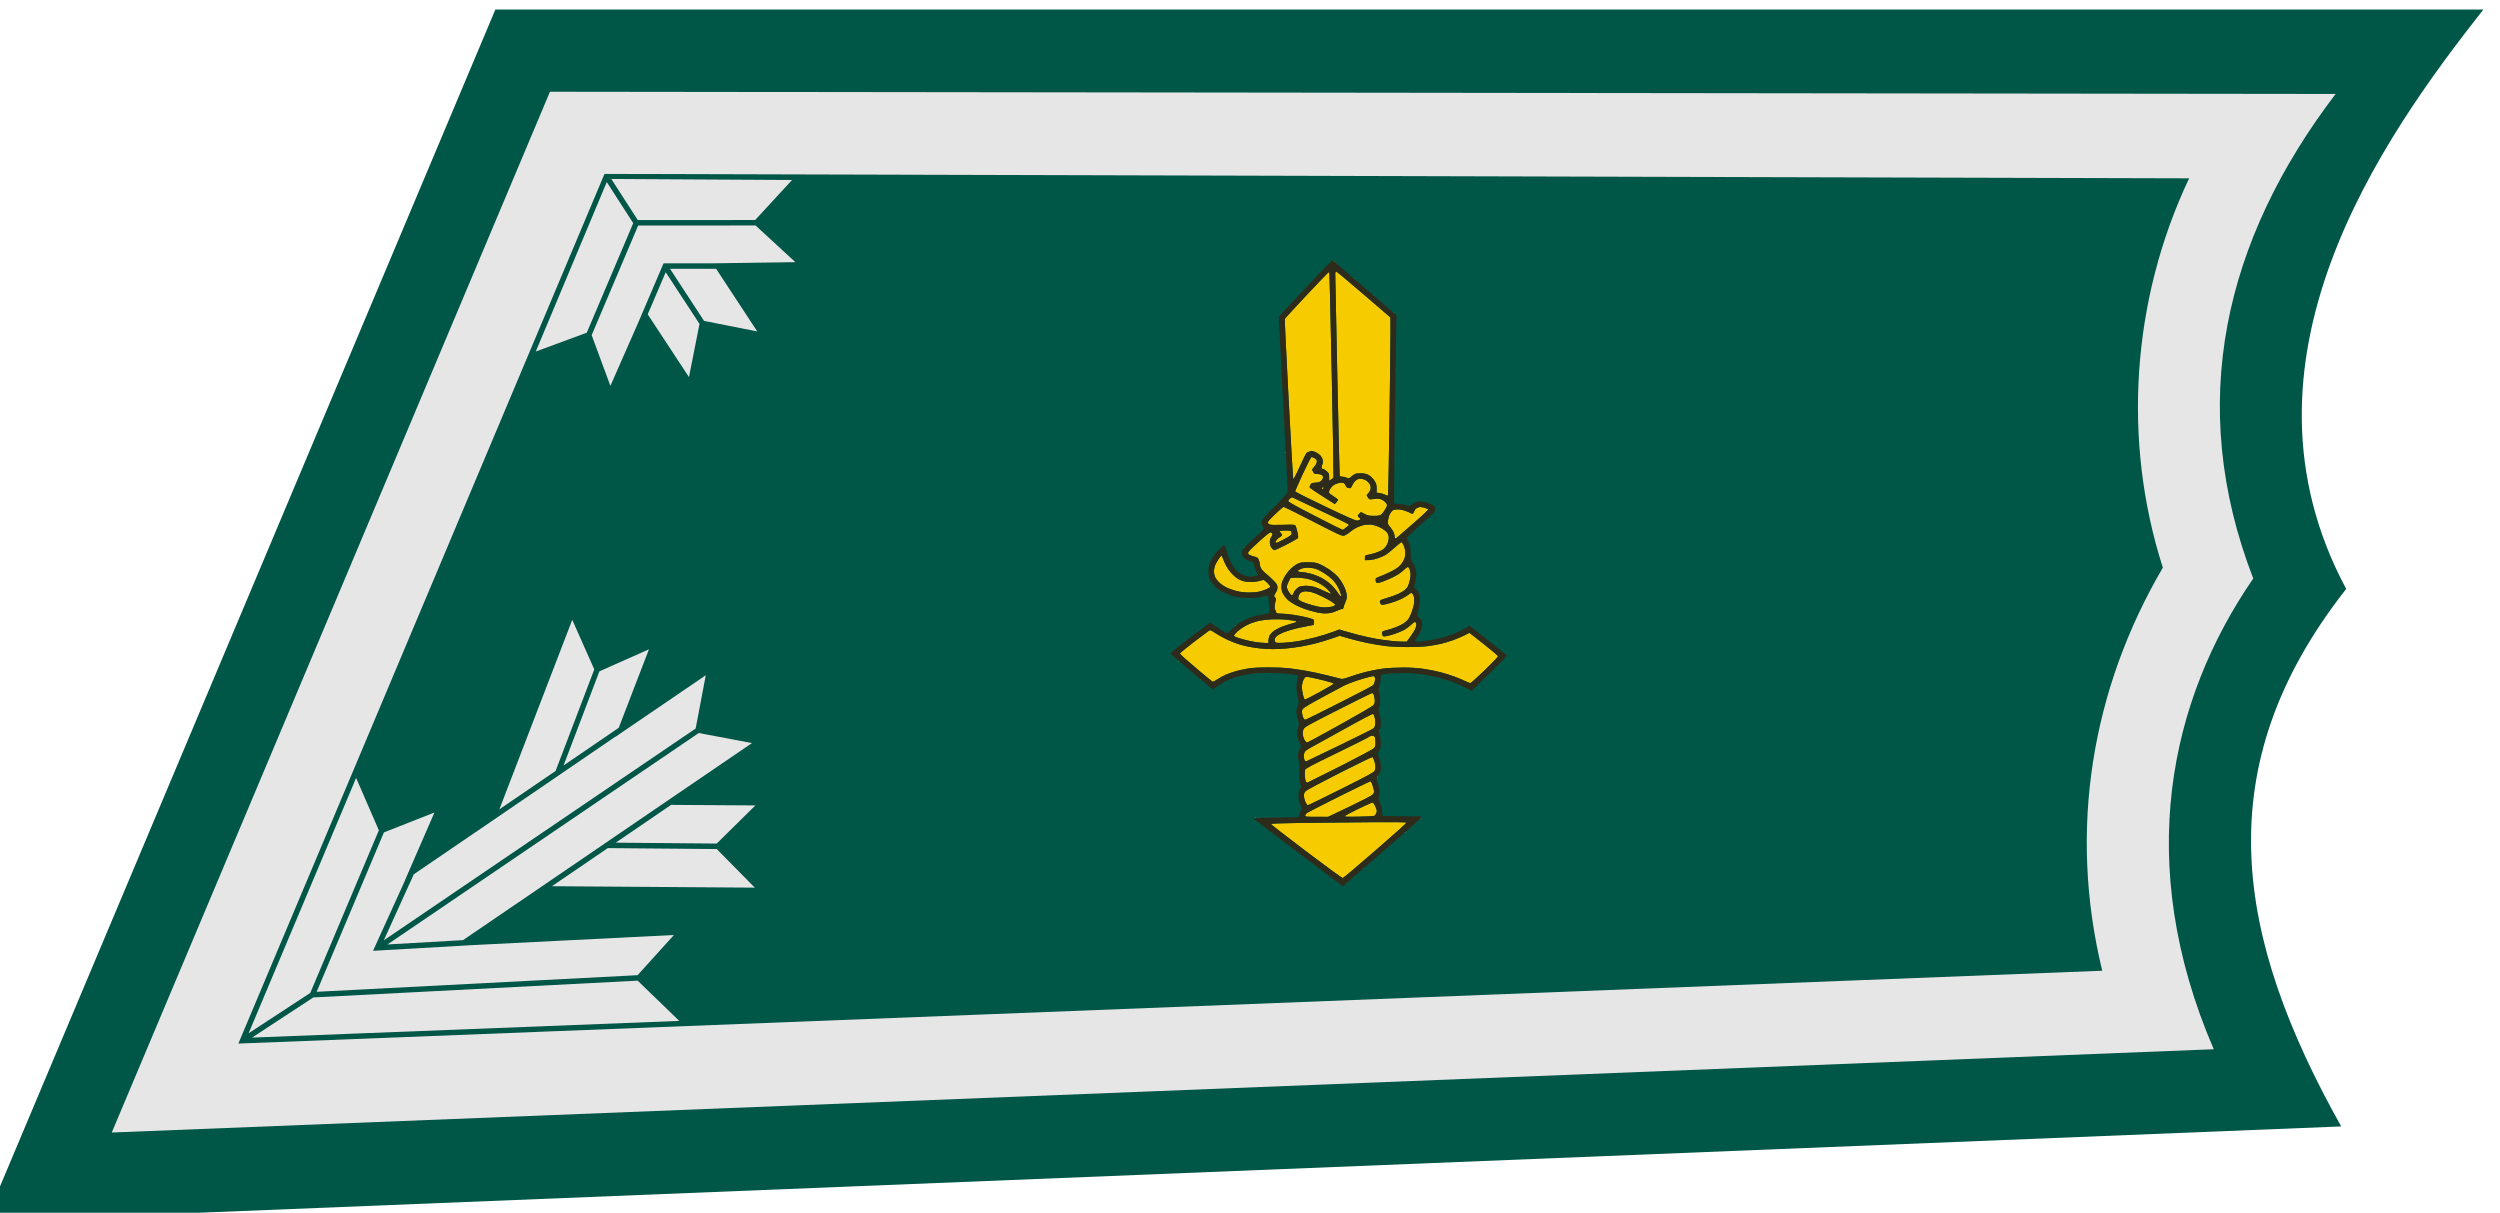
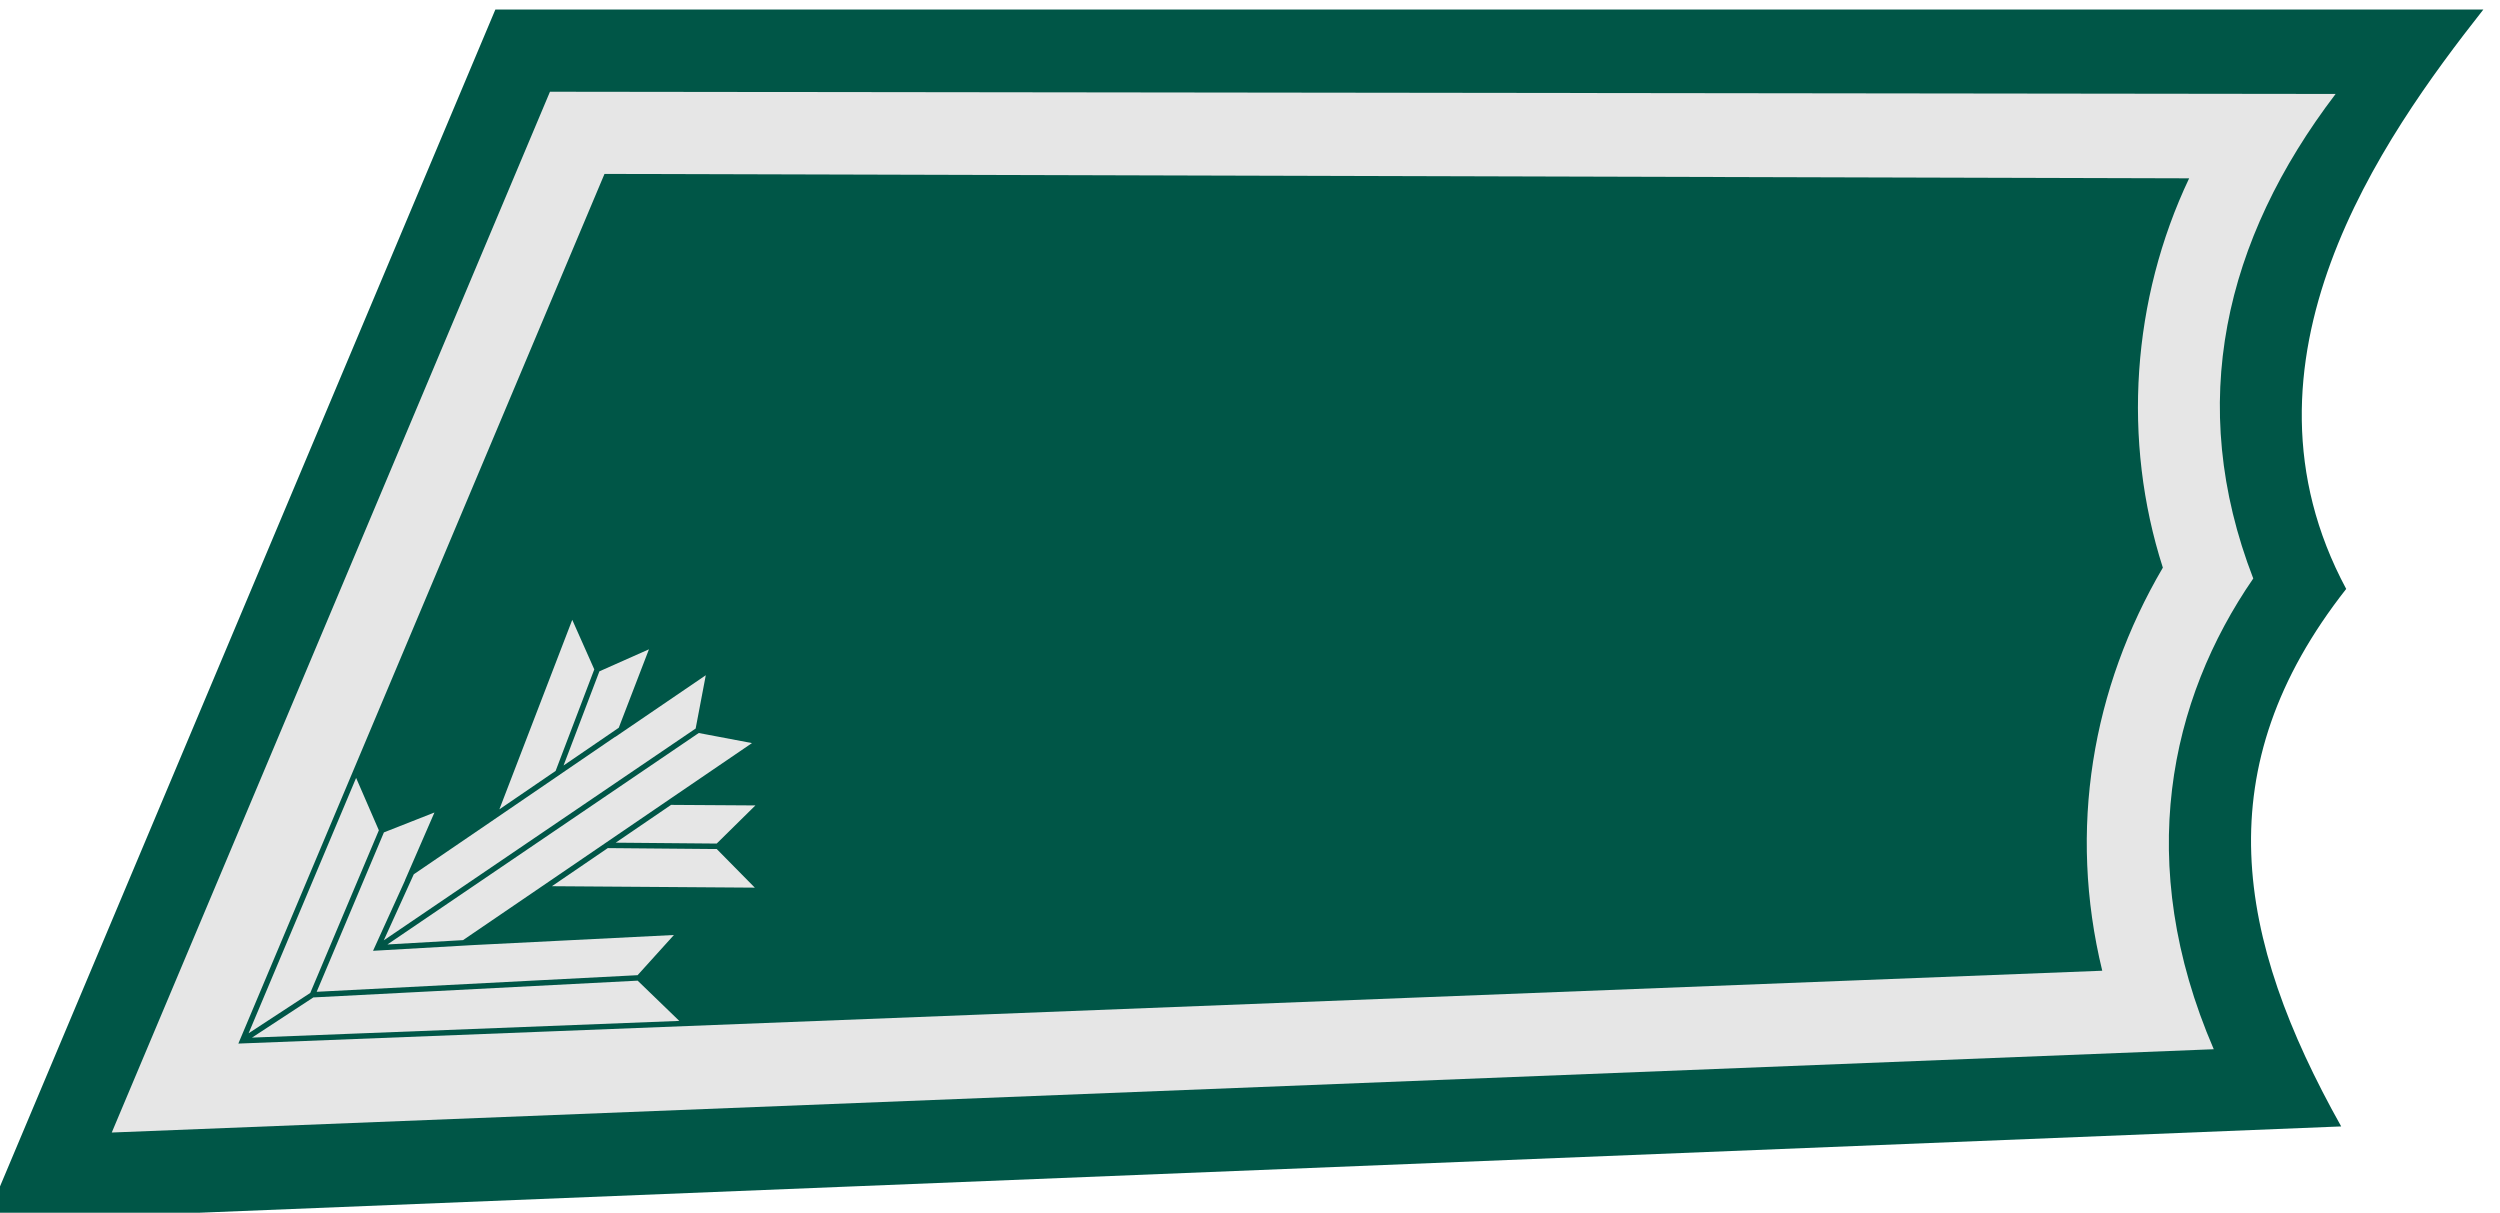
<svg xmlns="http://www.w3.org/2000/svg" xmlns:ns1="http://www.inkscape.org/namespaces/inkscape" xmlns:ns2="http://sodipodi.sourceforge.net/DTD/sodipodi-0.dtd" width="91.208mm" height="44.245mm" viewBox="0 0 91.208 44.245" version="1.1" id="svg8" ns1:version="1.0.1 (3bc2e813f5, 2020-09-07)" ns2:docname="Sotilasammattihenkilö_kauluslaatta.svg">
  <defs id="defs2">
    <pattern y="0" x="0" height="6" width="6" patternUnits="userSpaceOnUse" id="EMFhbasepattern" />
  </defs>
  <ns2:namedview id="base" pagecolor="#ffffff" bordercolor="#666666" borderopacity="1.0" ns1:pageopacity="0.0" ns1:pageshadow="2" ns1:zoom="6.1260408" ns1:cx="158.82088" ns1:cy="93.832504" ns1:document-units="mm" ns1:current-layer="layer1" showgrid="false" fit-margin-top="0" fit-margin-left="0" fit-margin-right="0" fit-margin-bottom="0" ns1:window-width="1920" ns1:window-height="1017" ns1:window-x="-8" ns1:window-y="-8" ns1:window-maximized="1" ns1:document-rotation="0" />
  <g ns1:label="Taso 1" ns1:groupmode="layer" id="layer1" transform="translate(-48.425,-108.21)" style="display:inline">
    <g style="display:inline" id="g1696" transform="matrix(0.282,0,0,0.282,-632.511,550.666)">
      <path ns2:nodetypes="cccccc" ns1:connector-curvature="0" id="path2112" d="m 2478.753,-1567.757 -65.988,156.774 304.788,-12.281 c -13.67,-24.404 -17.568,-46.368 0.648,-69.538 -15.804,-29.461 4.604,-58.257 17.742,-74.954 z" style="color:#000000;font-style:normal;font-variant:normal;font-weight:normal;font-stretch:normal;font-size:medium;line-height:normal;font-family:sans-serif;font-variant-ligatures:normal;font-variant-position:normal;font-variant-caps:normal;font-variant-numeric:normal;font-variant-alternates:normal;font-feature-settings:normal;text-indent:0;text-align:start;text-decoration:none;text-decoration-line:none;text-decoration-style:solid;text-decoration-color:#000000;letter-spacing:normal;word-spacing:normal;text-transform:none;writing-mode:lr-tb;direction:ltr;text-orientation:mixed;dominant-baseline:auto;baseline-shift:baseline;text-anchor:start;white-space:normal;shape-padding:0;clip-rule:nonzero;display:inline;overflow:visible;visibility:visible;opacity:1;isolation:auto;mix-blend-mode:normal;color-interpolation:sRGB;color-interpolation-filters:linearRGB;solid-color:#000000;solid-opacity:1;vector-effect:none;fill:#005647;fill-opacity:1;fill-rule:evenodd;stroke:none;stroke-width:10.63;stroke-linecap:round;stroke-linejoin:miter;stroke-miterlimit:4;stroke-dasharray:none;stroke-dashoffset:0;stroke-opacity:1;color-rendering:auto;image-rendering:auto;shape-rendering:auto;text-rendering:auto;enable-background:accumulate" />
      <path ns2:nodetypes="cccccccccccc" ns1:connector-curvature="0" id="path2114" d="m 2485.817,-1557.125 -56.692,134.65 271.941,-10.776 c -10.405,-24.124 -5.684,-45.233 5.112,-60.9 -8.751,-22.624 -3.724,-43.809 10.655,-62.688 z m 7.056,10.631 205.009,0.572 c -7.408,15.62 -8.688,33.919 -3.4,50.368 -9.148,15.588 -12.301,33.835 -7.841,52.147 l -241.139,9.425 z" style="color:#000000;font-style:normal;font-variant:normal;font-weight:normal;font-stretch:normal;font-size:medium;line-height:normal;font-family:sans-serif;font-variant-ligatures:normal;font-variant-position:normal;font-variant-caps:normal;font-variant-numeric:normal;font-variant-alternates:normal;font-feature-settings:normal;text-indent:0;text-align:start;text-decoration:none;text-decoration-line:none;text-decoration-style:solid;text-decoration-color:#000000;letter-spacing:normal;word-spacing:normal;text-transform:none;writing-mode:lr-tb;direction:ltr;text-orientation:mixed;dominant-baseline:auto;baseline-shift:baseline;text-anchor:start;white-space:normal;shape-padding:0;clip-rule:nonzero;display:inline;overflow:visible;visibility:visible;opacity:1;isolation:auto;mix-blend-mode:normal;color-interpolation:sRGB;color-interpolation-filters:linearRGB;solid-color:#000000;solid-opacity:1;vector-effect:none;fill:#e6e6e6;fill-opacity:1;fill-rule:evenodd;stroke:none;stroke-width:0.709;stroke-linecap:round;stroke-linejoin:miter;stroke-miterlimit:4;stroke-dasharray:none;stroke-dashoffset:0;stroke-opacity:1;color-rendering:auto;image-rendering:auto;shape-rendering:auto;text-rendering:auto;enable-background:accumulate" />
      <g id="g2154" transform="matrix(0.974,0,0,0.974,-1824.495,-204.941)" ns1:transform-center-y="0.72230003" style="stroke:#523400;stroke-width:1.091;stroke-miterlimit:4;stroke-dasharray:none;stroke-opacity:1" />
      <path ns1:connector-curvature="0" id="path2116" d="m 2488.701,-1488.805 -9.428,24.518 7.277,-4.971 0.03,-0.081 4.845,-12.724 0.126,-0.33 v 0 z m 9.923,3.814 -6.411,2.851 -0.125,0.328 -4.513,11.854 7.143,-4.882 z m 7.353,3.354 -11.715,7.984 v -0.024 l -7.135,4.874 -0.02,0.048 -0.03,-0.011 -8.522,5.819 -0.291,0.201 v 0 l -10.065,6.861 -3.881,8.546 40.057,-27.204 0.29,-0.196 z m -0.904,7.476 -0.298,0.198 -39.984,27.157 9.78,-0.56 10.246,-6.984 v 0 l 16.589,-11.318 0.293,-0.2 v 0 l 10.253,-6.989 z m -44.334,5.808 -13.91,33.04 7.978,-5.222 8.743,-20.726 0.131,-0.313 z m 40.747,3.49 -7.166,4.889 12.719,0.112 h 0.353 v 0 l 5.003,-4.931 z m -30.614,0.985 -6.538,2.575 -0.133,0.317 -8.565,20.305 41.157,-2.13 0.353,-0.02 v 0.01 l 4.709,-5.209 -25.999,1.306 -12.927,0.74 4.149,-9.133 -0.02,0.013 z m 22.427,4.605 -7.228,4.931 26.249,0.187 -4.928,-4.997 h -0.353 l -13.414,-0.117 z m 3.863,17.151 -0.329,0.016 -41.626,2.153 -7.937,5.198 55.277,-2.161 z" style="color:#000000;font-style:normal;font-variant:normal;font-weight:normal;font-stretch:normal;font-size:medium;line-height:normal;font-family:sans-serif;font-variant-ligatures:normal;font-variant-position:normal;font-variant-caps:normal;font-variant-numeric:normal;font-variant-alternates:normal;font-feature-settings:normal;text-indent:0;text-align:start;text-decoration:none;text-decoration-line:none;text-decoration-style:solid;text-decoration-color:#000000;letter-spacing:normal;word-spacing:normal;text-transform:none;writing-mode:lr-tb;direction:ltr;text-orientation:mixed;dominant-baseline:auto;baseline-shift:baseline;text-anchor:start;white-space:normal;shape-padding:0;clip-rule:nonzero;display:inline;overflow:visible;visibility:visible;opacity:1;isolation:auto;mix-blend-mode:normal;color-interpolation:sRGB;color-interpolation-filters:linearRGB;solid-color:#000000;solid-opacity:1;vector-effect:none;fill:#e6e6e6;fill-opacity:1;fill-rule:nonzero;stroke:none;stroke-width:10.63;stroke-linecap:butt;stroke-linejoin:miter;stroke-miterlimit:4;stroke-dasharray:none;stroke-dashoffset:0;stroke-opacity:1;color-rendering:auto;image-rendering:auto;shape-rendering:auto;text-rendering:auto;enable-background:accumulate" />
-       <path ns1:connector-curvature="0" id="path2118" d="m 2493.756,-1545.835 3.3,5.125 0.124,0.192 14.859,-0.01 h 0.326 l 4.768,-5.175 z m -0.59,0.394 -9.185,21.925 6.596,-2.433 0.131,-0.306 5.882,-13.868 -0.132,-0.203 z m 19.224,5.594 v 0.026 h -0.352 l -14.813,0.01 -5.865,13.83 -0.139,0.326 -0.02,-0.01 2.435,6.594 3.536,-8.035 0.141,-0.326 3.199,-7.493 h 6.339 l 10.716,-0.152 z m -11.037,5.634 4.206,6.442 0.187,0.291 6.889,1.366 -5.319,-8.099 z m -0.562,0.438 -2.327,5.449 5.337,8.123 1.362,-6.887 -0.196,-0.297 z" style="color:#000000;font-style:normal;font-variant:normal;font-weight:normal;font-stretch:normal;font-size:medium;line-height:normal;font-family:sans-serif;font-variant-ligatures:normal;font-variant-position:normal;font-variant-caps:normal;font-variant-numeric:normal;font-variant-alternates:normal;font-feature-settings:normal;text-indent:0;text-align:start;text-decoration:none;text-decoration-line:none;text-decoration-style:solid;text-decoration-color:#000000;letter-spacing:normal;word-spacing:normal;text-transform:none;writing-mode:lr-tb;direction:ltr;text-orientation:mixed;dominant-baseline:auto;baseline-shift:baseline;text-anchor:start;white-space:normal;shape-padding:0;clip-rule:nonzero;display:inline;overflow:visible;visibility:visible;opacity:1;isolation:auto;mix-blend-mode:normal;color-interpolation:sRGB;color-interpolation-filters:linearRGB;solid-color:#000000;solid-opacity:1;vector-effect:none;fill:#e6e6e6;fill-opacity:1;fill-rule:nonzero;stroke:none;stroke-width:10.63;stroke-linecap:butt;stroke-linejoin:miter;stroke-miterlimit:4;stroke-dasharray:none;stroke-dashoffset:0;stroke-opacity:1;color-rendering:auto;image-rendering:auto;shape-rendering:auto;text-rendering:auto;enable-background:accumulate" />
    </g>
    <g id="g895" transform="matrix(0.094,0,0,0.094,87.097,115.236)" style="display:inline">
-       <path style="fill:#f6cc00;stroke-width:0.265" d="m 111.736,267.684 c -0.073,0 -0.132,-0.059 -0.132,-0.132 0,-0.073 0.059,-0.132 0.132,-0.132 0.073,0 0.132,0.059 0.132,0.132 0,0.073 -0.059,0.132 -0.132,0.132 z m -1.98,-1.641 c -0.253,0.045 -6.323,-4.372 -14.18,-10.319 -7.556,-5.719 -13.738,-10.516 -13.738,-10.662 0,-0.17 4.25,-0.321 11.906,-0.422 6.548,-0.087 18.385,-0.206 26.303,-0.265 9.465,-0.07 14.422,-0.016 14.469,0.158 0.04,0.146 -5.416,5.027 -12.123,10.848 -6.707,5.821 -12.394,10.619 -12.637,10.662 z m 8.065,-3.65 c -0.073,0 -0.132,-0.059 -0.132,-0.132 0,-0.073 0.059,-0.132 0.132,-0.132 0.073,0 0.132,0.059 0.132,0.132 0,0.073 -0.059,0.132 -0.132,0.132 z m 10.054,-8.731 c -0.073,0 -0.132,-0.059 -0.132,-0.132 0,-0.073 0.059,-0.132 0.132,-0.132 0.073,0 0.132,0.059 0.132,0.132 0,0.073 -0.059,0.132 -0.132,0.132 z m 6.085,-5.292 c -0.073,0 -0.132,-0.059 -0.132,-0.132 0,-0.073 0.059,-0.132 0.132,-0.132 0.073,0 0.132,0.059 0.132,0.132 0,0.073 -0.059,0.132 -0.132,0.132 z m 6.085,-5.292 c -0.073,0 -0.132,-0.059 -0.132,-0.132 0,-0.073 0.059,-0.132 0.132,-0.132 0.073,0 0.132,0.059 0.132,0.132 0,0.073 -0.059,0.132 -0.132,0.132 z m -64.294,-0.265 c -0.073,0 -0.132,-0.059 -0.132,-0.132 0,-0.073 0.06,-0.132 0.132,-0.132 0.073,0 0.132,0.059 0.132,0.132 0,0.073 -0.06,0.132 -0.132,0.132 z m 23.881,-0.529 c -4.206,0 -4.434,-0.026 -4.434,-0.511 0,-0.281 0.327,-0.743 0.728,-1.027 0.4,-0.284 5.996,-3.149 12.434,-6.368 6.439,-3.219 11.881,-5.852 12.094,-5.852 0.247,0 0.584,0.635 0.927,1.748 0.297,0.961 0.54,1.967 0.54,2.234 0,0.268 -0.268,0.787 -0.595,1.154 -0.347,0.389 -4.071,2.326 -8.927,4.645 l -8.332,3.978 z m 16.402,-0.062 c -4.161,0.097 -5.49,0.051 -5.49,-0.189 0,-0.174 2.325,-1.439 5.166,-2.811 2.841,-1.372 5.347,-2.494 5.568,-2.494 0.227,0 0.684,0.605 1.05,1.389 0.356,0.764 0.648,1.592 0.649,1.84 0.001,0.248 -0.133,0.747 -0.298,1.11 -0.165,0.363 -0.493,0.742 -0.728,0.843 -0.235,0.101 -2.898,0.242 -5.917,0.312 z m -19.871,-4.435 c -0.204,0 -0.623,-0.588 -0.932,-1.306 -0.309,-0.718 -0.562,-1.799 -0.562,-2.402 0,-0.845 0.167,-1.26 0.728,-1.814 0.4,-0.395 6.309,-3.548 13.131,-7.006 6.822,-3.458 12.545,-6.234 12.717,-6.168 0.173,0.066 0.514,0.742 0.76,1.501 0.245,0.759 0.446,1.778 0.446,2.264 0,0.486 -0.142,1.195 -0.316,1.577 -0.257,0.564 -2.683,1.879 -12.958,7.024 -6.953,3.482 -12.809,6.33 -13.013,6.33 z m -2.685,-6.879 c -0.073,0 -0.132,-0.059 -0.132,-0.132 0,-0.073 0.06,-0.132 0.132,-0.132 0.073,0 0.132,0.059 0.132,0.132 0,0.073 -0.06,0.132 -0.132,0.132 z m 2.457,-1.852 c -0.079,0 -0.283,-0.168 -0.454,-0.374 -0.171,-0.206 -0.376,-1.188 -0.455,-2.183 -0.08,-0.995 -0.028,-2.108 0.115,-2.474 0.214,-0.546 2.348,-1.677 11.937,-6.325 6.422,-3.113 12.055,-5.939 12.517,-6.28 0.462,-0.341 1.171,-0.62 1.574,-0.62 0.454,0 0.837,0.195 1.007,0.512 0.151,0.281 0.274,1.227 0.274,2.102 0,1.276 -0.118,1.721 -0.595,2.254 -0.329,0.367 -6.227,3.51 -13.186,7.026 -6.925,3.499 -12.655,6.363 -12.734,6.363 z m 27.145,-2.117 c -0.073,0 -0.059,-0.119 0.031,-0.265 0.09,-0.146 0.223,-0.265 0.296,-0.265 0.073,0 0.059,0.119 -0.031,0.265 -0.09,0.146 -0.223,0.265 -0.296,0.265 z m -27.531,-6.17 c -0.171,0.069 -0.446,-0.128 -0.612,-0.438 -0.166,-0.31 -0.308,-1.033 -0.316,-1.607 -0.008,-0.574 0.181,-1.341 0.419,-1.705 0.238,-0.364 1.116,-1.01 1.949,-1.436 0.834,-0.426 6.636,-3.631 12.893,-7.122 7.808,-4.356 11.474,-6.267 11.685,-6.092 0.169,0.14 0.451,0.854 0.627,1.587 0.176,0.733 0.255,1.816 0.176,2.407 -0.079,0.591 -0.361,1.283 -0.627,1.538 -0.266,0.255 -6.198,3.226 -13.183,6.603 -6.985,3.377 -12.84,6.196 -13.01,6.265 z m 0.337,-7.324 c -0.209,0 -0.633,-0.409 -0.942,-0.908 -0.309,-0.499 -0.623,-1.482 -0.699,-2.183 -0.1,-0.929 -0.008,-1.52 0.341,-2.177 0.431,-0.812 1.714,-1.528 12.914,-7.203 6.839,-3.466 12.77,-6.42 13.18,-6.565 0.693,-0.245 0.77,-0.201 1.124,0.646 0.209,0.5 0.38,1.443 0.38,2.094 0,0.852 -0.167,1.374 -0.595,1.859 -0.327,0.371 -6.159,3.771 -12.959,7.555 -6.8,3.785 -12.535,6.881 -12.745,6.881 z m 28.019,-4.498 c -0.073,0 -0.132,-0.059 -0.132,-0.132 0,-0.073 0.059,-0.132 0.132,-0.132 0.073,0 0.132,0.059 0.132,0.132 0,0.073 -0.059,0.132 -0.132,0.132 z m -27.973,-4.642 c -0.955,0.398 -0.998,0.391 -1.387,-0.203 -0.221,-0.337 -0.478,-1.168 -0.571,-1.846 -0.123,-0.9 -0.057,-1.403 0.244,-1.864 0.249,-0.379 3.242,-2.163 7.509,-4.475 3.903,-2.114 7.826,-4.209 8.719,-4.656 0.892,-0.447 3.035,-1.281 4.763,-1.853 1.727,-0.573 3.951,-1.223 4.941,-1.444 1.801,-0.403 1.801,-0.403 2.031,0.201 0.128,0.337 0.13,1.046 0.004,1.605 -0.124,0.551 -0.443,1.212 -0.708,1.469 -0.265,0.257 -5.899,3.21 -12.52,6.562 -6.621,3.352 -12.482,6.278 -13.024,6.504 z m -0.87,-7.529 c -0.218,0 -0.51,-0.698 -0.769,-1.838 -0.23,-1.011 -0.418,-2.337 -0.418,-2.946 0,-0.609 0.137,-1.565 0.304,-2.123 0.167,-0.559 0.517,-1.244 0.777,-1.523 0.448,-0.481 0.577,-0.488 2.458,-0.133 1.092,0.206 3.502,0.759 5.357,1.228 1.854,0.469 3.411,0.978 3.46,1.131 0.049,0.153 -2.366,1.611 -5.365,3.241 -2.999,1.63 -5.611,2.963 -5.804,2.963 z m 64.227,-6.424 c -0.252,0.032 -1.113,-0.28 -1.914,-0.695 -0.8,-0.414 -2.639,-1.196 -4.087,-1.736 -1.447,-0.54 -3.978,-1.334 -5.623,-1.765 -1.645,-0.43 -4.569,-1.014 -6.497,-1.298 -2.408,-0.354 -4.926,-0.516 -8.045,-0.517 -2.609,-7.9e-4 -5.929,0.178 -7.805,0.419 -1.796,0.231 -4.83,0.82 -6.743,1.308 -1.913,0.488 -4.638,1.322 -6.056,1.853 -1.557,0.583 -2.852,0.916 -3.269,0.839 -0.38,-0.07 -2.775,-0.667 -5.321,-1.327 -2.547,-0.66 -6.476,-1.506 -8.731,-1.88 -2.256,-0.374 -5.232,-0.809 -6.615,-0.966 -1.382,-0.158 -4.835,-0.29 -7.673,-0.294 -3.383,-0.005 -6.07,0.134 -7.805,0.403 -1.455,0.226 -3.674,0.71 -4.931,1.076 -1.257,0.366 -2.983,0.974 -3.836,1.35 -0.853,0.377 -2.291,1.166 -3.195,1.755 -0.904,0.588 -1.766,1.029 -1.914,0.979 -0.148,-0.05 -3.069,-2.457 -6.491,-5.347 -3.422,-2.891 -6.222,-5.405 -6.222,-5.586 0,-0.182 2.411,-2.174 5.358,-4.427 2.947,-2.253 5.615,-4.256 5.929,-4.45 0.519,-0.321 0.764,-0.228 2.646,1.006 1.141,0.748 3.086,1.833 4.323,2.412 1.237,0.579 3.148,1.345 4.247,1.704 1.099,0.359 2.945,0.843 4.101,1.077 1.157,0.233 3.234,0.542 4.616,0.685 1.382,0.143 3.585,0.262 4.895,0.265 1.31,0.002 3.691,-0.117 5.292,-0.265 1.601,-0.148 4.22,-0.501 5.821,-0.784 1.601,-0.283 4.101,-0.821 5.556,-1.195 1.455,-0.374 4.134,-1.187 5.953,-1.807 l 3.307,-1.126 3.44,1.001 c 1.892,0.551 5.166,1.356 7.276,1.789 2.11,0.433 5.321,0.97 7.136,1.192 1.952,0.239 5.41,0.403 8.467,0.4 2.923,-0.003 6.389,-0.168 7.981,-0.38 1.548,-0.206 3.81,-0.612 5.027,-0.903 1.217,-0.29 3.284,-0.907 4.594,-1.371 1.31,-0.463 3.294,-1.301 4.409,-1.862 l 2.028,-1.019 5.513,4.353 c 3.032,2.394 5.548,4.518 5.592,4.721 0.044,0.203 -2.251,2.616 -5.098,5.362 -2.847,2.747 -5.383,5.02 -5.635,5.053 z m -104.704,-1.249 c -0.073,0 -0.132,-0.059 -0.132,-0.132 0,-0.073 0.06,-0.132 0.132,-0.132 0.073,0 0.132,0.059 0.132,0.132 0,0.073 -0.06,0.132 -0.132,0.132 z M 124.436,187.78 c -0.073,0 -0.132,-0.059 -0.132,-0.132 0,-0.073 0.059,-0.132 0.132,-0.132 0.073,0 0.132,0.059 0.132,0.132 0,0.073 -0.059,0.132 -0.132,0.132 z m -48.948,-1.058 c -0.073,0 -0.132,-0.059 -0.132,-0.132 0,-0.073 0.06,-0.132 0.132,-0.132 0.073,0 0.132,0.059 0.132,0.132 0,0.073 -0.06,0.132 -0.132,0.132 z m 52.917,0 c -0.073,0 -0.132,-0.059 -0.132,-0.132 0,-0.073 0.059,-0.132 0.132,-0.132 0.073,0 0.132,0.059 0.132,0.132 0,0.073 -0.059,0.132 -0.132,0.132 z m -82.285,-4.763 c -0.073,0 -0.132,-0.059 -0.132,-0.132 0,-0.073 0.06,-0.132 0.132,-0.132 0.073,0 0.132,0.059 0.132,0.132 0,0.073 -0.06,0.132 -0.132,0.132 z m 33.271,-7.17 c -0.837,-0.014 -2.474,-0.177 -3.638,-0.361 -1.164,-0.184 -3.129,-0.609 -4.366,-0.944 -1.237,-0.335 -2.639,-0.771 -3.115,-0.968 -0.703,-0.291 -0.819,-0.445 -0.617,-0.816 0.137,-0.251 0.646,-0.831 1.131,-1.289 0.485,-0.458 1.536,-1.24 2.337,-1.739 0.8,-0.499 2.11,-1.164 2.91,-1.478 0.8,-0.314 2.229,-0.755 3.175,-0.979 0.946,-0.224 3.149,-0.481 4.895,-0.57 1.875,-0.096 4.312,-0.034 5.953,0.152 1.528,0.173 2.986,0.376 3.241,0.451 0.255,0.075 0.463,0.233 0.463,0.351 0,0.118 -0.795,0.414 -1.766,0.658 -0.971,0.244 -2.686,0.798 -3.81,1.232 -1.124,0.434 -2.604,1.216 -3.288,1.738 -0.684,0.522 -1.41,1.348 -1.613,1.834 -0.203,0.487 -0.37,1.305 -0.37,1.819 v 0.935 l -1.521,-0.026 z m 7.474,-0.068 c -2.214,0.115 -2.99,0.069 -3.241,-0.195 -0.182,-0.191 -0.331,-0.632 -0.331,-0.981 0,-0.366 0.341,-0.953 0.806,-1.388 0.443,-0.414 1.759,-1.121 2.923,-1.569 1.164,-0.449 3.331,-1.099 4.816,-1.445 1.485,-0.346 3.592,-0.789 4.684,-0.984 l 1.984,-0.355 0.081,-0.975 c 0.06,-0.726 -0.041,-1.039 -0.397,-1.225 -0.263,-0.138 -1.49,-0.495 -2.727,-0.795 -1.237,-0.299 -3.514,-0.73 -5.061,-0.958 -1.547,-0.227 -3.472,-0.413 -4.278,-0.413 -0.806,0 -1.654,-0.072 -1.884,-0.161 -0.23,-0.088 -0.419,-0.379 -0.419,-0.646 0,-0.267 -0.119,-0.559 -0.265,-0.649 -0.146,-0.09 -0.265,-0.572 -0.265,-1.07 0,-0.499 0.142,-1.439 0.316,-2.089 0.279,-1.044 0.26,-1.245 -0.164,-1.713 -0.466,-0.515 -0.458,-0.567 0.277,-1.798 0.567,-0.949 0.734,-1.526 0.666,-2.299 -0.076,-0.871 -0.37,-1.307 -1.897,-2.813 -0.994,-0.98 -2.172,-2.042 -2.62,-2.361 -0.447,-0.319 -1.133,-0.999 -1.524,-1.511 -0.45,-0.59 -0.729,-1.31 -0.761,-1.961 -0.027,-0.566 -0.239,-1.428 -0.471,-1.916 -0.358,-0.754 -0.63,-0.935 -1.818,-1.206 -0.769,-0.176 -1.629,-0.493 -1.912,-0.706 -0.411,-0.308 -0.464,-0.515 -0.265,-1.029 0.137,-0.354 2.071,-2.26 4.298,-4.235 3.501,-3.105 4.119,-3.554 4.564,-3.316 0.283,0.152 0.515,0.461 0.515,0.688 0,0.227 -0.238,0.715 -0.529,1.085 -0.359,0.457 -0.529,1.073 -0.529,1.921 0,0.862 0.187,1.526 0.605,2.145 0.333,0.493 0.811,0.937 1.063,0.986 0.252,0.049 2.332,-0.884 4.621,-2.072 2.289,-1.188 4.32,-2.312 4.514,-2.498 0.292,-0.28 0.272,-0.708 -0.118,-2.523 -0.258,-1.202 -0.628,-2.344 -0.821,-2.537 -0.276,-0.276 -1.294,-0.319 -4.776,-0.202 -2.91,0.098 -4.674,0.051 -5.153,-0.138 -0.447,-0.177 -0.728,-0.487 -0.728,-0.804 0,-0.316 1.132,-1.575 2.92,-3.248 1.606,-1.502 3.027,-2.768 3.157,-2.813 0.13,-0.045 5.252,2.497 11.381,5.649 9.955,5.12 11.241,5.713 12.047,5.562 0.499,-0.094 1.498,-0.678 2.235,-1.307 0.733,-0.626 1.989,-1.459 2.79,-1.851 0.802,-0.393 2.103,-0.843 2.892,-1.002 0.807,-0.162 2.08,-0.207 2.911,-0.103 0.842,0.105 2.272,0.582 3.327,1.11 1.133,0.567 2.131,1.295 2.576,1.878 0.55,0.721 0.726,1.247 0.723,2.164 -0.002,0.76 -0.248,1.693 -0.66,2.504 -0.361,0.711 -1.014,1.561 -1.452,1.888 -0.437,0.327 -1.526,0.858 -2.419,1.179 -0.893,0.321 -2.322,0.722 -3.175,0.89 -1.538,0.304 -1.551,0.314 -1.551,1.232 v 0.926 l 1.587,-0.044 c 0.953,-0.027 2.38,-0.329 3.572,-0.756 1.091,-0.391 2.385,-0.955 2.876,-1.253 0.49,-0.298 2.025,-1.535 3.412,-2.75 1.386,-1.214 2.62,-2.208 2.741,-2.208 0.121,0 0.472,0.491 0.778,1.092 0.306,0.601 0.621,1.715 0.7,2.477 0.097,0.935 -0.003,1.825 -0.306,2.736 -0.255,0.769 -0.94,1.897 -1.588,2.618 -0.844,0.938 -1.851,1.618 -3.884,2.62 -1.51,0.744 -3.379,1.56 -4.153,1.811 -0.774,0.252 -1.472,0.624 -1.55,0.828 -0.078,0.203 -0.067,0.667 0.024,1.031 0.101,0.403 0.354,0.661 0.649,0.661 0.265,0 1.186,-0.24 2.045,-0.534 0.86,-0.294 2.694,-1.091 4.076,-1.772 1.641,-0.808 3.04,-1.738 4.03,-2.677 1.24,-1.177 1.587,-1.381 1.9,-1.121 0.211,0.175 0.511,0.912 0.666,1.639 0.218,1.018 0.197,1.736 -0.095,3.134 -0.208,0.997 -0.561,2.167 -0.785,2.599 -0.224,0.432 -0.766,1.088 -1.204,1.458 -0.439,0.369 -1.563,1.033 -2.499,1.475 -0.936,0.442 -2.814,1.119 -4.173,1.505 -1.359,0.386 -2.625,0.846 -2.813,1.024 -0.253,0.239 -0.272,0.506 -0.073,1.03 0.189,0.497 0.459,0.707 0.907,0.707 0.351,0 1.694,-0.305 2.983,-0.677 1.29,-0.373 3.181,-1.078 4.202,-1.568 1.022,-0.49 2.324,-1.261 2.893,-1.714 1.027,-0.816 1.039,-0.819 1.552,-0.306 0.323,0.323 0.565,1.014 0.644,1.84 0.07,0.728 -0.02,1.958 -0.2,2.734 -0.18,0.776 -0.626,2.185 -0.991,3.131 -0.365,0.946 -0.976,2.061 -1.358,2.477 -0.382,0.417 -1.14,1.043 -1.684,1.391 -0.544,0.348 -1.854,0.975 -2.91,1.394 -1.056,0.418 -2.607,0.913 -3.445,1.099 -0.838,0.186 -1.638,0.476 -1.777,0.643 -0.145,0.175 -0.162,0.633 -0.038,1.082 0.194,0.705 0.306,0.77 1.199,0.698 0.542,-0.044 2.079,-0.437 3.415,-0.873 1.336,-0.436 3.084,-1.157 3.885,-1.601 0.8,-0.444 2.012,-1.348 2.692,-2.007 0.808,-0.784 1.381,-1.144 1.654,-1.039 0.255,0.098 0.417,0.477 0.417,0.973 0,0.447 -0.253,1.314 -0.561,1.927 -0.309,0.613 -1.154,1.918 -1.877,2.9 l -1.316,1.786 h -1.534 c -0.844,0 -2.767,-0.122 -4.274,-0.271 -1.507,-0.149 -4.169,-0.511 -5.915,-0.804 -1.746,-0.293 -4.961,-0.996 -7.144,-1.564 -2.183,-0.567 -4.719,-1.267 -5.637,-1.554 l -1.668,-0.523 -2.71,1.021 c -1.491,0.562 -4.357,1.455 -6.37,1.984 -2.013,0.53 -4.984,1.195 -6.602,1.479 -1.618,0.284 -4.251,0.584 -5.852,0.667 z m 16.933,-11.426 c 1.284,-0.094 2.369,-0.377 3.535,-0.922 0.926,-0.433 1.908,-0.787 2.183,-0.787 0.312,0 0.499,-0.186 0.499,-0.497 0,-0.273 0.311,-1.178 0.692,-2.009 0.555,-1.213 0.669,-1.794 0.574,-2.94 -0.08,-0.965 -0.473,-2.143 -1.211,-3.634 -0.669,-1.35 -1.643,-2.778 -2.511,-3.681 -0.78,-0.811 -2.337,-2.076 -3.461,-2.809 -1.124,-0.734 -2.723,-1.601 -3.553,-1.928 -1.211,-0.476 -2.06,-0.597 -4.288,-0.61 -2.429,-0.014 -2.944,0.065 -4.101,0.631 -0.728,0.356 -1.995,1.316 -2.816,2.133 -0.903,0.899 -1.871,2.236 -2.447,3.381 -0.769,1.527 -0.954,2.192 -0.952,3.423 0.002,1.204 0.167,1.816 0.781,2.886 0.428,0.747 1.271,1.78 1.874,2.295 0.602,0.516 1.888,1.354 2.857,1.863 0.969,0.509 2.698,1.24 3.842,1.624 1.144,0.384 3.109,0.927 4.366,1.207 1.596,0.355 2.844,0.468 4.137,0.373 z m -0.397,-2.33 c -1.569,0.078 -2.594,-0.062 -4.895,-0.668 -1.601,-0.421 -3.577,-1.063 -4.391,-1.426 -0.814,-0.363 -1.54,-0.823 -1.612,-1.023 -0.072,-0.2 -0.033,-0.73 0.087,-1.179 0.12,-0.448 0.449,-1.024 0.731,-1.279 0.282,-0.255 0.976,-0.526 1.541,-0.602 0.566,-0.076 1.781,0.055 2.7,0.29 0.919,0.235 2.848,1.017 4.287,1.738 1.439,0.72 3.15,1.677 3.803,2.126 0.653,0.449 1.187,0.911 1.187,1.026 0,0.115 -0.327,0.364 -0.728,0.554 -0.4,0.189 -1.621,0.389 -2.712,0.443 z m 5.613,-4.358 c -0.137,0.137 -0.637,-0.417 -1.198,-1.326 -0.53,-0.859 -1.718,-2.267 -2.64,-3.129 -0.943,-0.882 -2.609,-2.054 -3.809,-2.678 -1.173,-0.61 -3.13,-1.349 -4.349,-1.641 -1.219,-0.292 -2.593,-0.532 -3.054,-0.533 -0.461,-10e-4 -1.027,-0.074 -1.257,-0.162 -0.23,-0.088 -0.419,-0.249 -0.419,-0.357 0,-0.108 0.503,-0.423 1.118,-0.699 0.744,-0.335 1.695,-0.499 2.844,-0.492 0.95,0.006 2.35,0.224 3.113,0.483 0.762,0.26 2.274,1.052 3.36,1.761 1.086,0.709 2.465,1.794 3.065,2.412 0.6,0.618 1.391,1.637 1.759,2.264 0.368,0.627 0.901,1.753 1.185,2.501 0.301,0.793 0.419,1.459 0.282,1.596 z m -19.009,-0.313 c -0.206,0 -0.729,-0.559 -1.162,-1.242 -0.44,-0.693 -0.785,-1.6 -0.782,-2.051 0.003,-0.444 0.331,-1.403 0.728,-2.131 l 0.721,-1.323 1.974,-0.079 c 1.086,-0.043 2.931,0.109 4.101,0.338 1.248,0.244 3.049,0.866 4.357,1.504 1.496,0.73 2.753,1.596 3.82,2.634 0.875,0.85 1.515,1.622 1.422,1.714 -0.092,0.092 -1.275,-0.371 -2.629,-1.03 -1.354,-0.659 -3.108,-1.387 -3.898,-1.618 -0.79,-0.231 -2.193,-0.42 -3.117,-0.42 -0.924,0 -2.069,0.162 -2.544,0.361 -0.475,0.198 -1.186,0.743 -1.579,1.211 -0.393,0.468 -0.788,1.139 -0.876,1.491 -0.088,0.353 -0.329,0.641 -0.535,0.641 z m -21.926,11.906 c -0.073,0 -0.132,-0.059 -0.132,-0.132 0,-0.073 0.06,-0.132 0.132,-0.132 0.073,0 0.132,0.059 0.132,0.132 0,0.073 -0.06,0.132 -0.132,0.132 z m 5.253,-12.984 c -1.601,-0.012 -3.393,-0.212 -4.643,-0.52 -1.119,-0.275 -2.805,-0.85 -3.747,-1.276 -0.941,-0.427 -2.276,-1.294 -2.966,-1.928 -0.69,-0.634 -1.472,-1.628 -1.738,-2.21 -0.266,-0.582 -0.485,-1.535 -0.488,-2.117 -0.002,-0.582 0.115,-1.488 0.261,-2.013 0.146,-0.525 0.738,-1.686 1.316,-2.58 0.578,-0.894 1.163,-1.626 1.3,-1.626 0.137,0 0.393,0.446 0.567,0.992 0.174,0.546 0.744,1.826 1.266,2.844 0.584,1.14 1.578,2.476 2.586,3.476 1.154,1.145 2.094,1.804 3.186,2.232 1.224,0.48 2.049,0.605 3.93,0.595 1.519,-0.009 2.797,-0.169 3.529,-0.443 0.756,-0.283 1.298,-0.348 1.587,-0.189 0.242,0.132 0.899,0.715 1.462,1.296 0.562,0.58 0.944,1.182 0.849,1.336 -0.095,0.155 -0.723,0.524 -1.395,0.821 -0.672,0.297 -1.904,0.717 -2.739,0.934 -0.882,0.228 -2.611,0.385 -4.126,0.374 z m 0.303,-6.066 c -0.073,0 -0.132,-0.059 -0.132,-0.132 0,-0.073 0.06,-0.132 0.132,-0.132 0.073,0 0.132,0.059 0.132,0.132 0,0.073 -0.06,0.132 -0.132,0.132 z m 0.794,0 c -0.073,0 -0.132,-0.059 -0.132,-0.132 0,-0.073 0.06,-0.132 0.132,-0.132 0.073,0 0.132,0.059 0.132,0.132 0,0.073 -0.06,0.132 -0.132,0.132 z m 2.381,-0.794 c -0.073,0 -0.132,-0.059 -0.132,-0.132 0,-0.073 0.06,-0.132 0.132,-0.132 0.073,0 0.132,0.059 0.132,0.132 0,0.073 -0.06,0.132 -0.132,0.132 z M 71.519,137.774 c -0.073,0 -0.132,-0.059 -0.132,-0.132 0,-0.073 0.06,-0.132 0.132,-0.132 0.073,0 0.132,0.059 0.132,0.132 0,0.073 -0.06,0.132 -0.132,0.132 z m 12.474,-1.852 c -0.239,0 -0.435,-0.103 -0.435,-0.229 0,-0.126 0.249,-0.545 0.553,-0.931 0.304,-0.386 0.899,-0.882 1.323,-1.101 0.424,-0.219 0.77,-0.555 0.77,-0.747 0,-0.192 -0.235,-0.562 -0.523,-0.822 -0.288,-0.26 -0.459,-0.576 -0.381,-0.702 0.078,-0.126 1.074,-0.229 2.214,-0.229 1.646,0 2.106,0.086 2.233,0.419 0.088,0.23 0.161,0.64 0.161,0.912 0,0.355 -0.769,0.906 -2.74,1.963 -1.507,0.808 -2.936,1.47 -3.175,1.47 z m 46.499,-1.781 c -0.162,0.098 -0.37,0.103 -0.463,0.01 -0.093,-0.093 -0.169,-0.451 -0.169,-0.795 0,-0.344 -0.161,-1.009 -0.359,-1.477 -0.197,-0.468 -0.806,-1.385 -1.354,-2.038 -0.934,-1.113 -0.986,-1.27 -0.855,-2.546 0.077,-0.748 0.387,-1.843 0.689,-2.434 0.302,-0.591 0.814,-1.261 1.14,-1.489 0.354,-0.248 1.148,-0.414 1.978,-0.414 0.763,0 2.075,0.254 2.918,0.564 0.842,0.31 1.65,0.649 1.796,0.753 0.146,0.104 0.475,0.263 0.732,0.355 0.362,0.129 0.56,-0.063 0.874,-0.848 0.223,-0.558 0.668,-1.14 0.987,-1.292 0.32,-0.153 0.785,-0.343 1.034,-0.422 0.249,-0.079 1.061,0.014 1.805,0.207 0.744,0.193 1.474,0.473 1.623,0.622 0.185,0.185 -1.689,1.984 -5.906,5.669 -3.397,2.969 -6.309,5.478 -6.471,5.576 z m -20.816,-3.255 c -0.177,-0.005 -4.995,-2.416 -10.706,-5.358 -7.414,-3.819 -10.385,-5.476 -10.385,-5.793 -1.58e-4,-0.244 0.311,-0.689 0.692,-0.989 0.381,-0.3 0.768,-0.508 0.86,-0.462 0.092,0.045 4.93,2.322 10.751,5.06 5.821,2.738 10.755,5.137 10.964,5.332 0.21,0.195 0.329,0.391 0.265,0.437 -0.064,0.046 -0.567,0.465 -1.118,0.932 -0.551,0.467 -1.146,0.845 -1.323,0.841 z m 5.756,-3.579 c -0.623,0.1 -3.21,-1.03 -12.493,-5.459 -6.439,-3.071 -11.703,-5.715 -11.697,-5.876 0.006,-0.16 1.355,-3.208 2.997,-6.774 1.647,-3.575 3.154,-6.513 3.362,-6.551 0.207,-0.038 0.764,0.169 1.237,0.459 0.653,0.401 0.86,0.714 0.86,1.301 0,0.495 -0.332,1.17 -0.926,1.881 -0.509,0.61 -0.926,1.163 -0.926,1.229 0,0.066 0.182,0.472 0.404,0.901 0.343,0.663 0.56,0.781 1.443,0.781 0.571,0 1.342,0.138 1.713,0.307 0.477,0.217 0.674,0.513 0.674,1.012 0,0.411 -0.277,0.966 -0.665,1.33 -0.504,0.474 -1.051,0.653 -2.259,0.74 -1.453,0.105 -1.63,0.185 -2.005,0.911 -0.381,0.737 -0.375,0.829 0.076,1.25 0.268,0.25 2.505,1.738 4.97,3.306 l 4.483,2.852 0.61,-0.71 c 0.336,-0.39 0.61,-0.826 0.61,-0.969 0,-0.143 -0.774,-0.745 -1.72,-1.338 -0.946,-0.593 -1.734,-1.214 -1.751,-1.379 -0.017,-0.166 -0.007,-0.48 0.024,-0.698 0.03,-0.218 0.348,-0.784 0.706,-1.257 0.358,-0.473 0.99,-1.035 1.404,-1.249 0.414,-0.214 1.217,-0.493 1.784,-0.621 0.568,-0.128 1.3,-0.133 1.628,-0.011 0.328,0.121 0.717,0.567 0.865,0.992 0.151,0.432 0.524,0.839 0.848,0.926 0.318,0.085 0.732,0.157 0.919,0.159 0.187,0.002 0.56,-0.51 0.829,-1.138 0.269,-0.628 0.869,-1.461 1.334,-1.852 0.567,-0.477 1.151,-0.711 1.776,-0.711 0.513,0 1.344,0.195 1.847,0.434 0.503,0.239 1.206,0.816 1.561,1.282 0.403,0.528 0.647,1.199 0.647,1.778 0,0.636 -0.252,1.248 -0.796,1.932 l -0.796,1.001 0.485,0.821 c 0.356,0.603 0.656,0.805 1.126,0.761 0.352,-0.033 1.236,-0.131 1.964,-0.217 1.071,-0.127 1.549,-0.04 2.511,0.457 0.653,0.338 1.368,0.945 1.587,1.35 0.377,0.695 0.353,0.819 -0.435,2.249 -0.459,0.832 -1.153,1.751 -1.542,2.042 -0.573,0.429 -1.119,0.529 -2.881,0.529 -1.861,0 -2.378,-0.106 -3.592,-0.736 l -1.418,-0.736 -0.621,0.584 c -0.342,0.321 -0.621,0.727 -0.621,0.902 0,0.175 0.268,0.5 0.595,0.722 0.414,0.281 0.512,0.491 0.322,0.689 -0.15,0.157 -0.626,0.341 -1.058,0.411 z m -31.213,-6.201 c -0.073,0 -0.132,-0.059 -0.132,-0.132 0,-0.073 0.06,-0.132 0.132,-0.132 0.073,0 0.132,0.059 0.132,0.132 0,0.073 -0.06,0.132 -0.132,0.132 z m 42.805,-3.468 c -0.114,-0.015 -0.544,-0.205 -0.957,-0.422 -0.412,-0.217 -1.305,-0.476 -1.984,-0.577 l -1.234,-0.183 0.072,-1.129 c 0.04,-0.621 -0.048,-1.576 -0.195,-2.121 -0.147,-0.546 -0.709,-1.508 -1.248,-2.138 -0.54,-0.631 -1.464,-1.366 -2.054,-1.634 -0.673,-0.306 -1.697,-0.49 -2.744,-0.493 -0.919,-0.003 -1.931,0.131 -2.249,0.298 -0.318,0.167 -0.963,0.638 -1.434,1.047 -0.823,0.715 -0.891,0.729 -1.777,0.358 -0.507,-0.212 -1.286,-0.385 -1.732,-0.385 -0.446,0 -0.864,-0.149 -0.929,-0.331 -0.065,-0.182 -0.479,-17.535 -0.918,-38.563 -0.44,-21.028 -0.799,-38.807 -0.799,-39.508 5.3e-4,-1.004 0.087,-1.258 0.403,-1.191 0.222,0.047 5.04,4.074 10.707,8.949 l 10.304,8.864 0.009,5.953 c 0.005,3.274 -0.173,18.693 -0.396,34.264 -0.223,15.571 -0.457,28.459 -0.521,28.641 -0.064,0.182 -0.209,0.318 -0.323,0.303 z m -25.078,-2.618 c -0.218,0 -0.397,-0.106 -0.397,-0.236 0,-0.13 0.179,-0.305 0.397,-0.389 0.242,-0.093 0.397,-5.3e-4 0.397,0.236 0,0.214 -0.179,0.389 -0.397,0.389 z m 3.303,-3.65 -0.79,0.451 v -1.415 c 0,-1.289 -0.084,-1.489 -0.935,-2.237 -0.514,-0.452 -1.086,-0.821 -1.27,-0.821 -0.184,0 -0.464,-0.129 -0.622,-0.287 -0.207,-0.207 -0.175,-0.573 0.112,-1.304 0.265,-0.675 0.337,-1.351 0.214,-2.009 -0.11,-0.586 -0.53,-1.334 -1.025,-1.826 -0.461,-0.459 -1.417,-1.054 -2.123,-1.322 -1.022,-0.388 -1.386,-0.424 -1.782,-0.177 -0.274,0.171 -0.686,0.311 -0.917,0.311 -0.271,0 -0.842,0.91 -1.62,2.58 -0.661,1.419 -1.785,3.819 -2.497,5.334 -0.712,1.515 -1.372,2.678 -1.465,2.585 -0.093,-0.093 -0.898,-14.04 -1.789,-30.994 -0.891,-16.954 -1.558,-30.995 -1.483,-31.203 0.076,-0.208 3.869,-4.347 8.429,-9.199 4.56,-4.851 8.396,-8.859 8.523,-8.906 0.127,-0.047 0.288,0.191 0.357,0.529 0.069,0.338 0.482,18.219 0.916,39.735 0.435,21.517 0.738,39.257 0.674,39.423 -0.064,0.166 -0.472,0.505 -0.907,0.752 z m -17.061,-0.318 c -0.073,0 -0.132,-0.059 -0.132,-0.132 0,-0.073 0.06,-0.132 0.132,-0.132 0.073,0 0.132,0.059 0.132,0.132 0,0.073 -0.06,0.132 -0.132,0.132 z m -0.265,-5.027 c -0.073,0 -0.132,-0.059 -0.132,-0.132 0,-0.073 0.06,-0.132 0.132,-0.132 0.073,0 0.132,0.059 0.132,0.132 0,0.073 -0.06,0.132 -0.132,0.132 z m -0.265,-5.027 c -0.073,0 -0.132,-0.059 -0.132,-0.132 0,-0.073 0.06,-0.132 0.132,-0.132 0.073,0 0.132,0.059 0.132,0.132 0,0.073 -0.06,0.132 -0.132,0.132 z M 130.256,68.982 c -0.073,0 -0.132,-0.06 -0.132,-0.132 0,-0.073 0.059,-0.132 0.132,-0.132 0.073,0 0.132,0.06 0.132,0.132 0,0.073 -0.059,0.132 -0.132,0.132 z M 129.463,46.757 c -0.073,0 -0.132,-0.06 -0.132,-0.132 0,-0.073 0.059,-0.132 0.132,-0.132 0.073,0 0.132,0.06 0.132,0.132 0,0.073 -0.059,0.132 -0.132,0.132 z m -7.673,-6.615 c -0.073,0 -0.132,-0.06 -0.132,-0.132 0,-0.073 0.059,-0.132 0.132,-0.132 0.073,0 0.132,0.06 0.132,0.132 0,0.073 -0.059,0.132 -0.132,0.132 z m -7.673,-6.615 c -0.073,0 -0.132,-0.06 -0.132,-0.132 0,-0.073 0.059,-0.132 0.132,-0.132 0.073,0 0.132,0.06 0.132,0.132 0,0.073 -0.059,0.132 -0.132,0.132 z M 106.444,26.913 c -0.073,0 -0.132,-0.06 -0.132,-0.132 0,-0.073 0.059,-0.132 0.132,-0.132 0.073,0 0.132,0.06 0.132,0.132 0,0.073 -0.059,0.132 -0.132,0.132 z" id="path899" />
-       <path style="fill:#2f2b1b;stroke-width:0.265" d="m 118.032,262.077 -8.255,7.176 -17.012,-12.852 c -9.357,-7.069 -17.124,-12.956 -17.259,-13.083 -0.136,-0.127 -0.156,-0.322 -0.044,-0.434 0.111,-0.112 4.019,-0.262 8.685,-0.335 l 8.482,-0.132 0.314,-1.058 c 0.173,-0.582 0.475,-1.315 0.672,-1.628 0.314,-0.5 0.272,-0.762 -0.351,-2.15 -0.548,-1.22 -0.709,-1.994 -0.708,-3.399 7.94e-4,-1.372 0.135,-2.04 0.548,-2.717 0.536,-0.879 0.538,-0.934 0.092,-2.578 -0.35,-1.294 -0.42,-2.27 -0.302,-4.245 0.111,-1.867 0.043,-2.995 -0.252,-4.147 -0.246,-0.961 -0.339,-2 -0.235,-2.646 0.094,-0.585 0.41,-1.491 0.704,-2.014 l 0.534,-0.951 -0.81,-1.712 c -0.576,-1.217 -0.81,-2.104 -0.81,-3.07 -1.14e-4,-0.747 0.192,-1.954 0.427,-2.682 0.408,-1.265 0.403,-1.389 -0.132,-2.818 -0.321,-0.857 -0.56,-2.117 -0.56,-2.951 0,-0.929 0.19,-1.828 0.524,-2.482 0.522,-1.023 0.522,-1.034 0,-3.074 -0.288,-1.126 -0.524,-2.908 -0.524,-3.96 0,-1.057 0.196,-2.518 0.438,-3.268 0.241,-0.746 0.381,-1.413 0.311,-1.483 -0.07,-0.07 -1.725,-0.315 -3.679,-0.545 -1.976,-0.233 -5.607,-0.417 -8.183,-0.415 -3.461,0.003 -5.418,0.141 -7.752,0.546 -1.717,0.298 -4.014,0.842 -5.105,1.208 -1.091,0.366 -2.664,1.009 -3.495,1.429 -0.831,0.42 -2.255,1.322 -3.163,2.005 -0.908,0.683 -1.764,1.202 -1.902,1.153 -0.138,-0.049 -3.888,-3.159 -8.335,-6.911 -4.446,-3.753 -8.084,-6.917 -8.084,-7.032 0,-0.115 3.413,-2.819 7.584,-6.009 4.171,-3.19 7.669,-5.835 7.773,-5.877 0.104,-0.043 1.127,0.595 2.272,1.417 1.145,0.822 2.632,1.774 3.304,2.115 l 1.222,0.62 2.003,-1.933 c 1.315,-1.269 2.716,-2.304 4.077,-3.012 1.141,-0.593 2.942,-1.32 4.003,-1.614 1.061,-0.294 2.875,-0.673 4.031,-0.842 1.156,-0.169 2.138,-0.383 2.183,-0.475 0.045,-0.092 -0.001,-1.575 -0.101,-3.295 -0.1,-1.72 -0.298,-3.243 -0.439,-3.384 -0.166,-0.166 -0.989,-0.056 -2.328,0.311 -1.798,0.493 -2.562,0.552 -5.797,0.447 -2.896,-0.094 -4.138,-0.254 -5.578,-0.718 -1.019,-0.328 -2.71,-1.013 -3.758,-1.522 -1.257,-0.611 -2.364,-1.41 -3.252,-2.349 -0.74,-0.783 -1.577,-1.931 -1.858,-2.552 -0.342,-0.754 -0.514,-1.724 -0.518,-2.921 -0.004,-1.127 0.19,-2.351 0.523,-3.297 0.291,-0.827 0.929,-2.104 1.418,-2.838 0.489,-0.733 1.584,-2.02 2.433,-2.86 0.849,-0.839 1.66,-1.488 1.801,-1.441 0.142,0.047 0.53,1.115 0.864,2.372 0.334,1.257 1.035,3.135 1.557,4.173 0.523,1.038 1.433,2.411 2.024,3.052 0.59,0.64 1.726,1.484 2.524,1.874 1.189,0.582 1.805,0.708 3.413,0.697 1.079,-0.007 2.129,-0.151 2.332,-0.319 0.311,-0.258 0.265,-0.492 -0.289,-1.484 -0.362,-0.648 -0.738,-1.731 -0.835,-2.407 -0.166,-1.155 -0.241,-1.248 -1.235,-1.545 -0.582,-0.173 -1.443,-0.516 -1.914,-0.761 -0.47,-0.245 -1.036,-0.795 -1.257,-1.222 -0.221,-0.427 -0.401,-1.05 -0.4,-1.385 7.94e-4,-0.335 0.269,-1.038 0.595,-1.562 0.327,-0.524 2.231,-2.409 4.232,-4.189 2.001,-1.779 3.634,-3.374 3.629,-3.544 -0.005,-0.17 -0.18,-0.607 -0.387,-0.971 -0.208,-0.364 -0.382,-0.993 -0.387,-1.398 -0.005,-0.405 0.188,-1.06 0.43,-1.455 0.242,-0.395 1.649,-1.909 3.127,-3.364 1.478,-1.455 3.542,-3.598 4.586,-4.763 l 1.899,-2.117 0.001,-1.602 c 7.94e-4,-0.881 -0.772,-16.181 -1.717,-33.999 -0.945,-17.818 -1.719,-32.488 -1.72,-32.599 -7.94e-4,-0.111 4.652,-5.143 10.339,-11.181 10.326,-10.962 10.341,-10.977 10.932,-10.513 0.325,0.256 5.961,5.093 12.525,10.75 l 11.934,10.285 -0.115,3.87 c -0.063,2.129 -0.304,18.426 -0.536,36.217 -0.232,17.791 -0.353,32.525 -0.269,32.742 0.111,0.289 0.573,0.395 1.717,0.395 0.861,0 2.154,0.19 2.874,0.423 l 1.309,0.423 1.169,-0.819 c 0.703,-0.493 1.66,-0.885 2.403,-0.985 0.887,-0.119 1.742,-0.01 3.043,0.39 0.995,0.306 2.166,0.777 2.603,1.047 0.671,0.415 0.794,0.657 0.794,1.567 0,1.069 -0.035,1.106 -5.49,5.883 -3.02,2.644 -5.49,4.963 -5.49,5.154 0,0.191 0.327,1.046 0.728,1.9 0.633,1.352 0.732,1.902 0.76,4.238 0.03,2.488 0.085,2.754 0.75,3.626 0.395,0.518 0.886,1.501 1.092,2.186 0.206,0.685 0.375,1.699 0.375,2.253 0,0.555 -0.198,1.909 -0.44,3.01 l -0.44,2.001 0.82,0.851 c 0.451,0.468 0.947,1.186 1.101,1.595 0.154,0.41 0.281,1.545 0.281,2.522 0,0.977 -0.18,2.428 -0.4,3.224 -0.22,0.796 -0.469,1.804 -0.553,2.24 -0.128,0.667 -0.024,0.889 0.652,1.387 0.471,0.348 0.916,0.996 1.073,1.566 0.179,0.65 0.181,1.362 0.006,2.145 -0.145,0.645 -0.455,1.548 -0.69,2.006 -0.235,0.458 -0.767,1.331 -1.183,1.939 -0.416,0.608 -0.757,1.249 -0.757,1.423 0,0.236 0.558,0.269 2.183,0.129 1.201,-0.104 3.493,-0.423 5.093,-0.709 1.601,-0.286 4.12,-0.924 5.599,-1.418 1.479,-0.494 3.562,-1.336 4.63,-1.872 1.068,-0.536 2.258,-1.198 2.644,-1.471 0.386,-0.273 0.814,-0.496 0.951,-0.496 0.137,0 3.443,2.53 7.346,5.622 3.903,3.092 7.14,5.751 7.192,5.909 0.052,0.158 -2.997,3.288 -6.775,6.956 l -6.87,6.67 -2.596,-1.3 c -1.428,-0.715 -3.728,-1.721 -5.11,-2.235 -1.382,-0.514 -4.002,-1.302 -5.821,-1.75 -1.819,-0.448 -4.712,-0.995 -6.43,-1.215 -1.717,-0.22 -4.816,-0.4 -6.886,-0.4 -2.07,0 -4.77,0.126 -5.999,0.28 -1.23,0.154 -2.29,0.335 -2.357,0.402 -0.067,0.067 -0.095,0.644 -0.061,1.283 0.033,0.639 -0.186,1.892 -0.487,2.785 -0.514,1.525 -0.522,1.706 -0.143,2.983 0.222,0.748 0.404,2.05 0.404,2.893 0,0.844 -0.187,2.001 -0.415,2.572 -0.389,0.971 -0.38,1.153 0.132,2.811 0.301,0.975 0.548,2.487 0.548,3.359 0,0.928 -0.182,1.969 -0.438,2.509 -0.408,0.859 -0.408,1.019 0,2.312 0.241,0.764 0.433,2.153 0.426,3.086 -0.009,1.24 -0.176,2.01 -0.622,2.862 l -0.61,1.165 0.616,1.745 c 0.399,1.132 0.617,2.35 0.62,3.465 0.003,1.2 -0.135,1.93 -0.457,2.414 -0.254,0.382 -0.669,0.984 -0.922,1.339 -0.441,0.616 -0.437,0.713 0.092,2.216 0.304,0.864 0.615,2.179 0.692,2.922 0.078,0.759 -0.003,1.782 -0.185,2.335 -0.296,0.896 -0.258,1.131 0.425,2.618 0.537,1.171 0.764,2.108 0.8,3.31 0.027,0.922 0.109,1.736 0.182,1.809 0.073,0.073 3.525,0.117 7.672,0.099 4.147,-0.019 7.597,0.06 7.667,0.175 0.07,0.115 -3.105,3.018 -7.055,6.452 -3.951,3.433 -10.898,9.472 -15.438,13.419 z m -8.277,3.966 c 0.243,-0.043 5.93,-4.841 12.637,-10.662 6.707,-5.821 12.163,-10.702 12.123,-10.848 -0.047,-0.174 -5.004,-0.228 -14.469,-0.158 -7.918,0.059 -19.755,0.178 -26.303,0.265 -7.656,0.101 -11.906,0.252 -11.906,0.422 0,0.146 6.182,4.943 13.738,10.662 7.857,5.947 13.927,10.364 14.18,10.319 z M 99.633,242.284 h 4.434 l 8.332,-3.978 c 4.856,-2.319 8.58,-4.256 8.927,-4.645 0.327,-0.367 0.595,-0.886 0.595,-1.154 0,-0.268 -0.243,-1.273 -0.54,-2.234 -0.344,-1.112 -0.681,-1.748 -0.927,-1.748 -0.213,0 -5.655,2.634 -12.094,5.852 -6.439,3.219 -12.034,6.084 -12.434,6.368 -0.4,0.284 -0.728,0.746 -0.728,1.027 0,0.485 0.228,0.511 4.434,0.511 z m 16.402,-0.062 c 3.02,-0.07 5.682,-0.211 5.917,-0.312 0.235,-0.101 0.562,-0.481 0.728,-0.843 0.165,-0.363 0.299,-0.862 0.298,-1.11 -10e-4,-0.248 -0.294,-1.076 -0.649,-1.84 -0.365,-0.784 -0.822,-1.389 -1.05,-1.389 -0.222,0 -2.727,1.122 -5.568,2.494 -2.841,1.372 -5.166,2.637 -5.166,2.811 0,0.24 1.329,0.286 5.49,0.189 z m -19.871,-4.435 c 0.204,0 6.059,-2.849 13.013,-6.33 10.275,-5.145 12.701,-6.46 12.958,-7.024 0.174,-0.382 0.316,-1.091 0.316,-1.577 0,-0.486 -0.201,-1.504 -0.446,-2.264 -0.245,-0.759 -0.587,-1.435 -0.76,-1.501 -0.173,-0.066 -5.895,2.709 -12.717,6.168 -6.822,3.458 -12.731,6.611 -13.131,7.006 -0.561,0.554 -0.728,0.969 -0.728,1.814 0,0.603 0.253,1.683 0.562,2.402 0.309,0.718 0.728,1.306 0.932,1.306 z m -0.227,-8.731 c 0.079,0 5.809,-2.863 12.734,-6.363 6.959,-3.517 12.857,-6.659 13.186,-7.026 0.478,-0.533 0.595,-0.978 0.595,-2.254 0,-0.875 -0.123,-1.82 -0.274,-2.102 -0.17,-0.317 -0.553,-0.512 -1.007,-0.512 -0.403,0 -1.111,0.279 -1.574,0.62 -0.462,0.341 -6.095,3.167 -12.517,6.28 -9.589,4.648 -11.723,5.779 -11.937,6.325 -0.143,0.366 -0.195,1.479 -0.115,2.474 0.08,0.995 0.285,1.977 0.455,2.183 0.171,0.206 0.375,0.374 0.454,0.374 z m -0.386,-8.287 c 0.171,-0.069 6.025,-2.889 13.01,-6.265 6.985,-3.377 12.917,-6.348 13.183,-6.603 0.266,-0.255 0.548,-0.947 0.627,-1.538 0.079,-0.591 2.6e-4,-1.674 -0.176,-2.407 -0.176,-0.733 -0.458,-1.447 -0.627,-1.587 -0.211,-0.175 -3.876,1.736 -11.685,6.092 -6.257,3.491 -12.059,6.695 -12.893,7.122 -0.834,0.426 -1.711,1.073 -1.949,1.436 -0.238,0.364 -0.427,1.131 -0.419,1.705 0.008,0.574 0.15,1.297 0.316,1.607 0.166,0.31 0.441,0.507 0.612,0.438 z m 0.337,-7.324 c 0.209,0 5.944,-3.096 12.745,-6.881 6.8,-3.785 12.632,-7.184 12.959,-7.555 0.428,-0.485 0.595,-1.007 0.595,-1.859 0,-0.651 -0.171,-1.594 -0.38,-2.094 -0.354,-0.847 -0.431,-0.892 -1.124,-0.646 -0.409,0.145 -6.34,3.099 -13.18,6.565 -11.2,5.675 -12.483,6.391 -12.914,7.203 -0.349,0.657 -0.441,1.248 -0.341,2.177 0.076,0.701 0.39,1.684 0.699,2.183 0.309,0.499 0.732,0.908 0.942,0.908 z m 0.046,-9.14 c 0.542,-0.226 6.403,-3.153 13.024,-6.504 6.621,-3.352 12.255,-6.304 12.52,-6.562 0.265,-0.257 0.583,-0.919 0.708,-1.469 0.126,-0.559 0.124,-1.268 -0.004,-1.605 -0.229,-0.603 -0.23,-0.603 -2.031,-0.201 -0.991,0.222 -3.214,0.872 -4.941,1.444 -1.727,0.573 -3.87,1.407 -4.763,1.853 -0.892,0.447 -4.816,2.542 -8.719,4.656 -4.268,2.312 -7.261,4.095 -7.509,4.475 -0.302,0.46 -0.368,0.964 -0.244,1.864 0.093,0.678 0.35,1.509 0.571,1.846 0.389,0.594 0.433,0.6 1.387,0.203 z m -0.87,-7.529 c 0.193,0 2.805,-1.333 5.804,-2.963 2.999,-1.63 5.414,-3.088 5.365,-3.241 -0.049,-0.153 -1.605,-0.662 -3.46,-1.131 -1.854,-0.469 -4.265,-1.022 -5.357,-1.228 -1.881,-0.355 -2.01,-0.348 -2.458,0.133 -0.26,0.279 -0.61,0.965 -0.777,1.523 -0.167,0.559 -0.304,1.514 -0.304,2.123 0,0.609 0.188,1.935 0.418,2.946 0.259,1.14 0.551,1.838 0.769,1.838 z m 64.227,-6.424 c 0.252,-0.032 2.788,-2.306 5.635,-5.053 2.847,-2.747 5.141,-5.16 5.098,-5.362 -0.044,-0.203 -2.56,-2.327 -5.592,-4.721 l -5.513,-4.353 -2.028,1.019 c -1.115,0.561 -3.1,1.399 -4.409,1.862 -1.31,0.463 -3.377,1.08 -4.594,1.371 -1.217,0.29 -3.479,0.696 -5.027,0.903 -1.592,0.212 -5.058,0.377 -7.981,0.38 -3.056,0.003 -6.515,-0.16 -8.467,-0.4 -1.815,-0.223 -5.026,-0.759 -7.136,-1.192 -2.11,-0.433 -5.384,-1.238 -7.276,-1.789 l -3.44,-1.001 -3.307,1.126 c -1.819,0.619 -4.498,1.432 -5.953,1.807 -1.455,0.374 -3.955,0.912 -5.556,1.195 -1.601,0.283 -4.221,0.636 -5.821,0.784 -1.601,0.148 -3.982,0.268 -5.292,0.265 -1.31,-0.002 -3.512,-0.122 -4.895,-0.265 -1.382,-0.143 -3.46,-0.451 -4.616,-0.685 -1.157,-0.233 -3.002,-0.718 -4.101,-1.077 -1.099,-0.359 -3.01,-1.125 -4.247,-1.704 -1.237,-0.579 -3.182,-1.664 -4.323,-2.412 -1.882,-1.234 -2.127,-1.327 -2.646,-1.006 -0.314,0.195 -2.983,2.197 -5.929,4.45 -2.947,2.253 -5.358,4.245 -5.358,4.427 0,0.182 2.8,2.696 6.222,5.586 3.422,2.891 6.343,5.297 6.491,5.347 0.148,0.05 1.009,-0.39 1.914,-0.979 0.904,-0.588 2.342,-1.378 3.195,-1.755 0.853,-0.377 2.579,-0.984 3.836,-1.35 1.257,-0.366 3.476,-0.85 4.931,-1.076 1.735,-0.269 4.422,-0.408 7.805,-0.403 2.838,0.004 6.29,0.137 7.673,0.294 1.382,0.158 4.359,0.593 6.615,0.966 2.256,0.374 6.185,1.22 8.731,1.88 2.547,0.66 4.941,1.258 5.321,1.327 0.417,0.076 1.713,-0.256 3.269,-0.839 1.418,-0.531 4.143,-1.365 6.056,-1.853 1.913,-0.488 4.947,-1.077 6.743,-1.308 1.876,-0.241 5.197,-0.42 7.805,-0.419 3.119,7.9e-4 5.637,0.163 8.045,0.517 1.928,0.284 4.851,0.868 6.497,1.298 1.645,0.43 4.176,1.224 5.623,1.765 1.447,0.54 3.286,1.322 4.087,1.736 0.8,0.414 1.661,0.727 1.914,0.695 z m -79.899,-15.563 1.521,0.026 v -0.935 c 0,-0.514 0.166,-1.333 0.37,-1.819 0.203,-0.487 0.929,-1.312 1.613,-1.834 0.684,-0.522 2.164,-1.305 3.288,-1.738 1.124,-0.434 2.839,-0.988 3.81,-1.232 0.971,-0.244 1.766,-0.54 1.766,-0.658 0,-0.118 -0.208,-0.276 -0.463,-0.351 -0.255,-0.075 -1.713,-0.278 -3.241,-0.451 -1.641,-0.186 -4.078,-0.248 -5.953,-0.152 -1.746,0.089 -3.949,0.346 -4.895,0.57 -0.946,0.224 -2.375,0.665 -3.175,0.979 -0.8,0.314 -2.11,0.98 -2.91,1.478 -0.8,0.499 -1.852,1.281 -2.337,1.739 -0.485,0.458 -0.994,1.038 -1.131,1.289 -0.202,0.371 -0.086,0.524 0.617,0.816 0.476,0.197 1.878,0.633 3.115,0.968 1.237,0.335 3.201,0.76 4.366,0.944 1.164,0.184 2.801,0.346 3.638,0.361 z m 7.474,-0.068 c 1.601,-0.083 4.234,-0.384 5.852,-0.667 1.618,-0.284 4.589,-0.949 6.602,-1.479 2.013,-0.53 4.88,-1.422 6.37,-1.984 l 2.71,-1.021 1.668,0.523 c 0.917,0.288 3.454,0.987 5.637,1.554 2.183,0.567 5.397,1.271 7.144,1.564 1.746,0.293 4.408,0.654 5.915,0.804 1.507,0.149 3.43,0.271 4.274,0.271 h 1.534 l 1.316,-1.786 c 0.724,-0.982 1.568,-2.287 1.877,-2.9 0.309,-0.613 0.562,-1.48 0.562,-1.927 0,-0.496 -0.163,-0.875 -0.417,-0.973 -0.273,-0.105 -0.846,0.256 -1.654,1.039 -0.68,0.66 -1.891,1.563 -2.692,2.007 -0.8,0.444 -2.548,1.165 -3.885,1.601 -1.336,0.436 -2.873,0.829 -3.415,0.873 -0.893,0.072 -1.006,0.007 -1.199,-0.698 -0.123,-0.448 -0.107,-0.907 0.038,-1.082 0.139,-0.167 0.938,-0.456 1.777,-0.643 0.838,-0.186 2.389,-0.681 3.445,-1.099 1.056,-0.418 2.366,-1.045 2.91,-1.394 0.544,-0.348 1.302,-0.974 1.684,-1.391 0.382,-0.417 0.993,-1.532 1.358,-2.477 0.365,-0.946 0.811,-2.355 0.991,-3.131 0.18,-0.776 0.27,-2.006 0.2,-2.734 -0.079,-0.827 -0.321,-1.517 -0.644,-1.84 -0.513,-0.513 -0.525,-0.511 -1.552,0.306 -0.569,0.453 -1.871,1.224 -2.893,1.714 -1.022,0.49 -2.913,1.196 -4.202,1.568 -1.29,0.373 -2.632,0.677 -2.983,0.677 -0.449,0 -0.718,-0.21 -0.907,-0.707 -0.199,-0.524 -0.18,-0.791 0.073,-1.03 0.188,-0.178 1.454,-0.639 2.813,-1.024 1.359,-0.385 3.237,-1.063 4.173,-1.505 0.936,-0.442 2.061,-1.106 2.499,-1.475 0.439,-0.369 0.981,-1.025 1.204,-1.458 0.224,-0.432 0.577,-1.602 0.785,-2.599 0.291,-1.398 0.313,-2.115 0.095,-3.134 -0.156,-0.726 -0.456,-1.464 -0.666,-1.639 -0.313,-0.26 -0.66,-0.056 -1.9,1.121 -0.99,0.939 -2.39,1.869 -4.03,2.677 -1.382,0.681 -3.217,1.479 -4.076,1.772 -0.86,0.294 -1.78,0.534 -2.045,0.534 -0.294,0 -0.548,-0.258 -0.649,-0.661 -0.091,-0.363 -0.102,-0.827 -0.024,-1.031 0.078,-0.203 0.776,-0.576 1.55,-0.828 0.774,-0.252 2.643,-1.067 4.153,-1.811 2.033,-1.002 3.04,-1.682 3.884,-2.62 0.648,-0.721 1.332,-1.849 1.588,-2.618 0.303,-0.912 0.402,-1.802 0.306,-2.736 -0.079,-0.762 -0.394,-1.877 -0.7,-2.477 -0.306,-0.601 -0.657,-1.092 -0.778,-1.092 -0.121,0 -1.355,0.994 -2.741,2.208 -1.386,1.214 -2.922,2.452 -3.412,2.75 -0.49,0.298 -1.784,0.862 -2.876,1.253 -1.192,0.427 -2.619,0.73 -3.572,0.756 l -1.587,0.044 v -0.926 c 0,-0.918 0.013,-0.929 1.551,-1.232 0.853,-0.168 2.282,-0.569 3.175,-0.89 0.893,-0.321 1.981,-0.852 2.419,-1.179 0.437,-0.327 1.09,-1.177 1.452,-1.888 0.412,-0.811 0.658,-1.744 0.66,-2.504 0.003,-0.917 -0.173,-1.443 -0.723,-2.164 -0.445,-0.584 -1.444,-1.312 -2.576,-1.878 -1.055,-0.528 -2.484,-1.005 -3.327,-1.11 -0.831,-0.104 -2.104,-0.059 -2.911,0.103 -0.789,0.158 -2.09,0.609 -2.892,1.002 -0.802,0.393 -2.057,1.226 -2.79,1.851 -0.737,0.629 -1.736,1.213 -2.235,1.307 -0.806,0.151 -2.092,-0.443 -12.047,-5.562 -6.129,-3.152 -11.251,-5.694 -11.381,-5.649 -0.13,0.045 -1.551,1.311 -3.157,2.813 -1.788,1.672 -2.92,2.931 -2.92,3.248 0,0.318 0.28,0.627 0.728,0.804 0.478,0.189 2.243,0.236 5.153,0.138 3.482,-0.118 4.5,-0.075 4.776,0.202 0.193,0.193 0.563,1.335 0.821,2.537 0.39,1.815 0.41,2.243 0.118,2.523 -0.193,0.186 -2.224,1.31 -4.514,2.498 -2.289,1.188 -4.369,2.121 -4.621,2.072 -0.252,-0.049 -0.731,-0.492 -1.063,-0.986 -0.418,-0.62 -0.605,-1.283 -0.605,-2.145 0,-0.847 0.17,-1.464 0.529,-1.921 0.291,-0.37 0.529,-0.858 0.529,-1.085 0,-0.227 -0.232,-0.536 -0.515,-0.688 -0.445,-0.238 -1.063,0.211 -4.564,3.316 -2.227,1.975 -4.161,3.881 -4.298,4.235 -0.199,0.514 -0.146,0.721 0.265,1.029 0.283,0.212 1.143,0.53 1.912,0.706 1.188,0.272 1.46,0.452 1.818,1.206 0.231,0.488 0.443,1.35 0.471,1.916 0.032,0.651 0.311,1.372 0.761,1.961 0.391,0.513 1.077,1.193 1.524,1.511 0.447,0.319 1.626,1.381 2.62,2.361 1.527,1.506 1.82,1.941 1.897,2.813 0.068,0.772 -0.1,1.349 -0.666,2.299 -0.735,1.231 -0.743,1.283 -0.277,1.798 0.424,0.468 0.443,0.668 0.164,1.713 -0.174,0.65 -0.316,1.591 -0.316,2.089 0,0.499 0.119,0.98 0.265,1.07 0.146,0.09 0.265,0.382 0.265,0.649 0,0.267 0.188,0.558 0.419,0.646 0.23,0.088 1.078,0.161 1.884,0.161 0.806,0 2.731,0.186 4.278,0.413 1.547,0.227 3.824,0.658 5.061,0.958 1.237,0.299 2.464,0.657 2.727,0.795 0.356,0.186 0.457,0.499 0.397,1.225 l -0.081,0.975 -1.984,0.355 c -1.091,0.195 -3.199,0.638 -4.684,0.984 -1.485,0.346 -3.652,0.996 -4.816,1.445 -1.164,0.449 -2.479,1.155 -2.923,1.569 -0.465,0.435 -0.806,1.022 -0.806,1.388 0,0.349 0.149,0.791 0.331,0.981 0.252,0.264 1.027,0.31 3.241,0.195 z m 16.933,-11.426 c -1.293,0.095 -2.541,-0.018 -4.137,-0.373 -1.257,-0.28 -3.221,-0.823 -4.366,-1.207 -1.144,-0.384 -2.873,-1.115 -3.842,-1.624 -0.969,-0.509 -2.255,-1.348 -2.857,-1.863 -0.602,-0.516 -1.445,-1.548 -1.874,-2.295 -0.614,-1.07 -0.779,-1.681 -0.781,-2.886 -0.002,-1.231 0.183,-1.896 0.952,-3.423 0.577,-1.146 1.545,-2.483 2.447,-3.381 0.821,-0.818 2.088,-1.778 2.816,-2.133 1.157,-0.566 1.672,-0.645 4.101,-0.631 2.228,0.013 3.077,0.134 4.288,0.61 0.831,0.327 2.429,1.194 3.553,1.928 1.124,0.734 2.681,1.998 3.461,2.809 0.868,0.903 1.842,2.331 2.511,3.681 0.739,1.49 1.131,2.669 1.211,3.634 0.095,1.146 -0.018,1.726 -0.574,2.94 -0.381,0.832 -0.692,1.736 -0.692,2.009 0,0.311 -0.187,0.497 -0.499,0.497 -0.275,0 -1.257,0.354 -2.183,0.787 -1.167,0.545 -2.252,0.828 -3.535,0.922 z m -0.397,-2.33 c 1.091,-0.054 2.312,-0.254 2.712,-0.443 0.4,-0.189 0.728,-0.438 0.728,-0.554 0,-0.115 -0.534,-0.577 -1.187,-1.026 -0.653,-0.449 -2.364,-1.406 -3.803,-2.126 -1.439,-0.72 -3.368,-1.502 -4.287,-1.738 -0.919,-0.235 -2.134,-0.366 -2.7,-0.29 -0.566,0.076 -1.259,0.347 -1.541,0.602 -0.282,0.255 -0.611,0.831 -0.731,1.279 -0.12,0.448 -0.16,0.979 -0.087,1.179 0.072,0.2 0.798,0.66 1.612,1.023 0.814,0.363 2.79,1.005 4.391,1.426 2.301,0.606 3.326,0.746 4.895,0.668 z m 5.613,-4.358 c 0.137,-0.137 0.019,-0.803 -0.282,-1.596 -0.284,-0.748 -0.818,-1.874 -1.185,-2.501 -0.368,-0.627 -1.159,-1.646 -1.759,-2.264 -0.6,-0.618 -1.979,-1.704 -3.065,-2.412 -1.086,-0.709 -2.598,-1.501 -3.36,-1.761 -0.762,-0.26 -2.163,-0.477 -3.113,-0.483 -1.149,-0.007 -2.1,0.157 -2.844,0.492 -0.615,0.277 -1.118,0.591 -1.118,0.699 0,0.108 0.188,0.268 0.419,0.357 0.23,0.088 0.796,0.161 1.257,0.162 0.461,0.001 1.836,0.241 3.054,0.533 1.219,0.292 3.176,1.031 4.349,1.641 1.2,0.624 2.866,1.796 3.809,2.678 0.922,0.863 2.11,2.271 2.64,3.129 0.561,0.909 1.062,1.463 1.198,1.326 z m -19.009,-0.313 c 0.206,0 0.446,-0.288 0.535,-0.641 0.088,-0.353 0.483,-1.024 0.876,-1.491 0.393,-0.468 1.104,-1.013 1.579,-1.211 0.475,-0.198 1.62,-0.361 2.544,-0.361 0.924,0 2.327,0.189 3.117,0.42 0.79,0.231 2.545,0.959 3.898,1.618 1.354,0.659 2.537,1.122 2.629,1.03 0.092,-0.092 -0.548,-0.864 -1.422,-1.714 -1.067,-1.038 -2.324,-1.904 -3.82,-2.634 -1.308,-0.638 -3.109,-1.26 -4.357,-1.504 -1.17,-0.229 -3.015,-0.381 -4.101,-0.338 l -1.974,0.079 -0.721,1.323 c -0.397,0.728 -0.724,1.687 -0.728,2.131 -0.003,0.451 0.342,1.357 0.782,2.051 0.433,0.683 0.956,1.242 1.162,1.242 z M 73.333,155.217 c 1.515,0.011 3.244,-0.146 4.126,-0.374 0.835,-0.216 2.067,-0.636 2.739,-0.934 0.672,-0.297 1.299,-0.667 1.395,-0.821 0.096,-0.155 -0.287,-0.756 -0.849,-1.336 -0.562,-0.58 -1.22,-1.164 -1.462,-1.296 -0.289,-0.158 -0.831,-0.094 -1.587,0.189 -0.732,0.274 -2.011,0.434 -3.529,0.443 -1.881,0.011 -2.707,-0.114 -3.93,-0.595 -1.092,-0.429 -2.032,-1.087 -3.186,-2.232 -1.008,-1 -2.002,-2.336 -2.586,-3.476 -0.522,-1.019 -1.092,-2.299 -1.266,-2.844 -0.174,-0.546 -0.43,-0.992 -0.567,-0.992 -0.137,0 -0.723,0.731 -1.3,1.626 -0.578,0.894 -1.17,2.055 -1.316,2.58 -0.146,0.525 -0.263,1.43 -0.261,2.013 0.002,0.582 0.222,1.535 0.488,2.117 0.266,0.582 1.048,1.577 1.738,2.21 0.69,0.634 2.024,1.501 2.966,1.928 0.941,0.427 2.627,1.001 3.747,1.276 1.25,0.307 3.042,0.508 4.643,0.52 z m 10.66,-19.295 c 0.239,0 1.668,-0.661 3.175,-1.47 1.971,-1.057 2.74,-1.608 2.74,-1.963 0,-0.271 -0.072,-0.681 -0.161,-0.912 -0.128,-0.332 -0.587,-0.419 -2.233,-0.419 -1.14,0 -2.136,0.103 -2.214,0.229 -0.078,0.126 0.094,0.442 0.381,0.702 0.288,0.26 0.523,0.63 0.523,0.822 0,0.192 -0.347,0.528 -0.77,0.747 -0.424,0.219 -1.019,0.714 -1.323,1.101 -0.304,0.386 -0.553,0.805 -0.553,0.931 0,0.126 0.196,0.229 0.435,0.229 z m 46.499,-1.781 c 0.162,-0.098 3.074,-2.608 6.471,-5.576 4.217,-3.685 6.091,-5.484 5.906,-5.669 -0.149,-0.149 -0.88,-0.429 -1.623,-0.622 -0.744,-0.193 -1.556,-0.286 -1.805,-0.207 -0.249,0.079 -0.714,0.269 -1.034,0.422 -0.32,0.153 -0.764,0.734 -0.987,1.292 -0.314,0.785 -0.512,0.977 -0.874,0.848 -0.257,-0.092 -0.587,-0.252 -0.732,-0.355 -0.146,-0.104 -0.954,-0.442 -1.796,-0.753 -0.842,-0.31 -2.155,-0.564 -2.918,-0.564 -0.83,0 -1.624,0.166 -1.978,0.414 -0.325,0.228 -0.838,0.898 -1.14,1.489 -0.302,0.591 -0.611,1.686 -0.689,2.434 -0.132,1.276 -0.079,1.433 0.855,2.546 0.547,0.652 1.156,1.569 1.354,2.038 0.197,0.468 0.359,1.133 0.359,1.477 0,0.344 0.076,0.702 0.169,0.795 0.093,0.093 0.301,0.089 0.463,-0.01 z m -20.816,-3.255 c 0.177,0.005 0.772,-0.373 1.323,-0.841 0.551,-0.467 1.054,-0.887 1.118,-0.932 0.064,-0.046 -0.055,-0.242 -0.265,-0.437 -0.21,-0.195 -5.144,-2.594 -10.964,-5.332 -5.821,-2.738 -10.659,-5.015 -10.751,-5.06 -0.092,-0.045 -0.479,0.163 -0.86,0.462 -0.381,0.3 -0.692,0.744 -0.692,0.989 2.09e-4,0.317 2.97,1.974 10.385,5.793 5.712,2.942 10.529,5.353 10.706,5.358 z m 5.756,-3.579 c 0.432,-0.069 0.908,-0.254 1.058,-0.411 0.19,-0.198 0.092,-0.408 -0.322,-0.689 -0.327,-0.222 -0.595,-0.547 -0.595,-0.722 0,-0.175 0.28,-0.581 0.621,-0.902 l 0.621,-0.584 1.418,0.736 c 1.214,0.63 1.731,0.736 3.592,0.736 1.762,0 2.308,-0.1 2.881,-0.529 0.389,-0.291 1.083,-1.21 1.542,-2.042 0.789,-1.43 0.813,-1.554 0.435,-2.249 -0.22,-0.405 -0.934,-1.012 -1.587,-1.35 -0.962,-0.497 -1.44,-0.584 -2.511,-0.457 -0.728,0.086 -1.611,0.184 -1.964,0.217 -0.47,0.044 -0.77,-0.158 -1.126,-0.761 l -0.485,-0.821 0.796,-1.001 c 0.544,-0.684 0.796,-1.296 0.796,-1.932 0,-0.58 -0.244,-1.251 -0.647,-1.778 -0.356,-0.466 -1.058,-1.043 -1.561,-1.282 -0.503,-0.239 -1.334,-0.434 -1.847,-0.434 -0.625,0 -1.21,0.234 -1.776,0.711 -0.464,0.391 -1.065,1.224 -1.334,1.852 -0.269,0.628 -0.642,1.14 -0.829,1.138 -0.187,-0.002 -0.601,-0.073 -0.919,-0.159 -0.324,-0.087 -0.697,-0.495 -0.848,-0.926 -0.148,-0.424 -0.537,-0.87 -0.865,-0.992 -0.328,-0.121 -1.06,-0.116 -1.628,0.011 -0.568,0.128 -1.371,0.407 -1.784,0.621 -0.414,0.214 -1.045,0.776 -1.404,1.249 -0.358,0.473 -0.676,1.039 -0.706,1.257 -0.03,0.218 -0.041,0.532 -0.024,0.698 0.017,0.166 0.805,0.786 1.751,1.379 0.946,0.593 1.72,1.195 1.72,1.338 0,0.143 -0.275,0.579 -0.61,0.969 l -0.61,0.71 -4.483,-2.852 c -2.466,-1.568 -4.702,-3.056 -4.97,-3.306 -0.452,-0.421 -0.457,-0.514 -0.076,-1.25 0.375,-0.725 0.552,-0.806 2.005,-0.911 1.208,-0.087 1.755,-0.267 2.259,-0.74 0.388,-0.364 0.665,-0.919 0.665,-1.33 0,-0.499 -0.197,-0.795 -0.674,-1.012 -0.371,-0.169 -1.141,-0.307 -1.713,-0.307 -0.883,0 -1.1,-0.117 -1.443,-0.781 -0.222,-0.429 -0.404,-0.835 -0.404,-0.901 0,-0.066 0.417,-0.619 0.926,-1.229 0.594,-0.711 0.926,-1.386 0.926,-1.881 0,-0.587 -0.207,-0.899 -0.86,-1.301 -0.473,-0.29 -1.029,-0.497 -1.237,-0.459 -0.208,0.038 -1.716,2.976 -3.362,6.551 -1.642,3.565 -2.991,6.613 -2.997,6.774 -0.006,0.16 5.257,2.804 11.697,5.876 9.284,4.428 11.87,5.558 12.493,5.459 z m 11.592,-9.669 c 0.114,0.015 0.259,-0.121 0.323,-0.303 0.064,-0.182 0.298,-13.07 0.521,-28.641 0.223,-15.571 0.401,-30.989 0.396,-34.264 l -0.009,-5.953 -10.304,-8.864 C 112.283,34.738 107.465,30.711 107.243,30.664 c -0.317,-0.067 -0.403,0.187 -0.403,1.191 -2.7e-4,0.702 0.359,18.481 0.799,39.508 0.44,21.028 0.853,38.381 0.918,38.563 0.065,0.182 0.484,0.331 0.929,0.331 0.446,0 1.225,0.173 1.732,0.385 0.887,0.371 0.954,0.357 1.777,-0.358 0.471,-0.409 1.116,-0.88 1.434,-1.047 0.318,-0.167 1.33,-0.301 2.249,-0.298 1.047,0.004 2.071,0.188 2.744,0.493 0.59,0.268 1.515,1.003 2.054,1.634 0.54,0.63 1.101,1.593 1.248,2.138 0.147,0.546 0.234,1.5 0.195,2.121 l -0.072,1.129 1.234,0.183 c 0.679,0.101 1.572,0.36 1.984,0.577 0.412,0.217 0.843,0.407 0.957,0.422 z m -25.078,-2.618 c 0.218,0 0.397,-0.175 0.397,-0.389 0,-0.237 -0.155,-0.329 -0.397,-0.236 -0.218,0.084 -0.397,0.259 -0.397,0.389 0,0.13 0.179,0.236 0.397,0.236 z m 3.303,-3.65 c 0.434,-0.248 0.842,-0.586 0.907,-0.752 0.064,-0.166 -0.239,-17.906 -0.674,-39.423 -0.435,-21.517 -0.847,-39.398 -0.916,-39.735 -0.069,-0.338 -0.23,-0.576 -0.357,-0.529 -0.127,0.047 -3.963,4.054 -8.523,8.906 -4.56,4.851 -8.353,8.991 -8.429,9.199 -0.076,0.208 0.592,14.249 1.483,31.203 0.891,16.954 1.696,30.901 1.789,30.994 0.093,0.093 0.752,-1.07 1.465,-2.585 0.712,-1.515 1.836,-3.915 2.497,-5.334 0.778,-1.67 1.349,-2.58 1.62,-2.58 0.23,0 0.643,-0.14 0.917,-0.311 0.396,-0.247 0.761,-0.211 1.782,0.177 0.706,0.268 1.662,0.863 2.123,1.322 0.495,0.493 0.915,1.241 1.025,1.826 0.124,0.658 0.052,1.334 -0.214,2.009 -0.287,0.732 -0.319,1.098 -0.112,1.304 0.158,0.158 0.438,0.287 0.622,0.287 0.184,0 0.756,0.37 1.27,0.821 0.852,0.748 0.935,0.948 0.935,2.237 v 1.415 z" id="path897" />
-     </g>
+       </g>
  </g>
</svg>